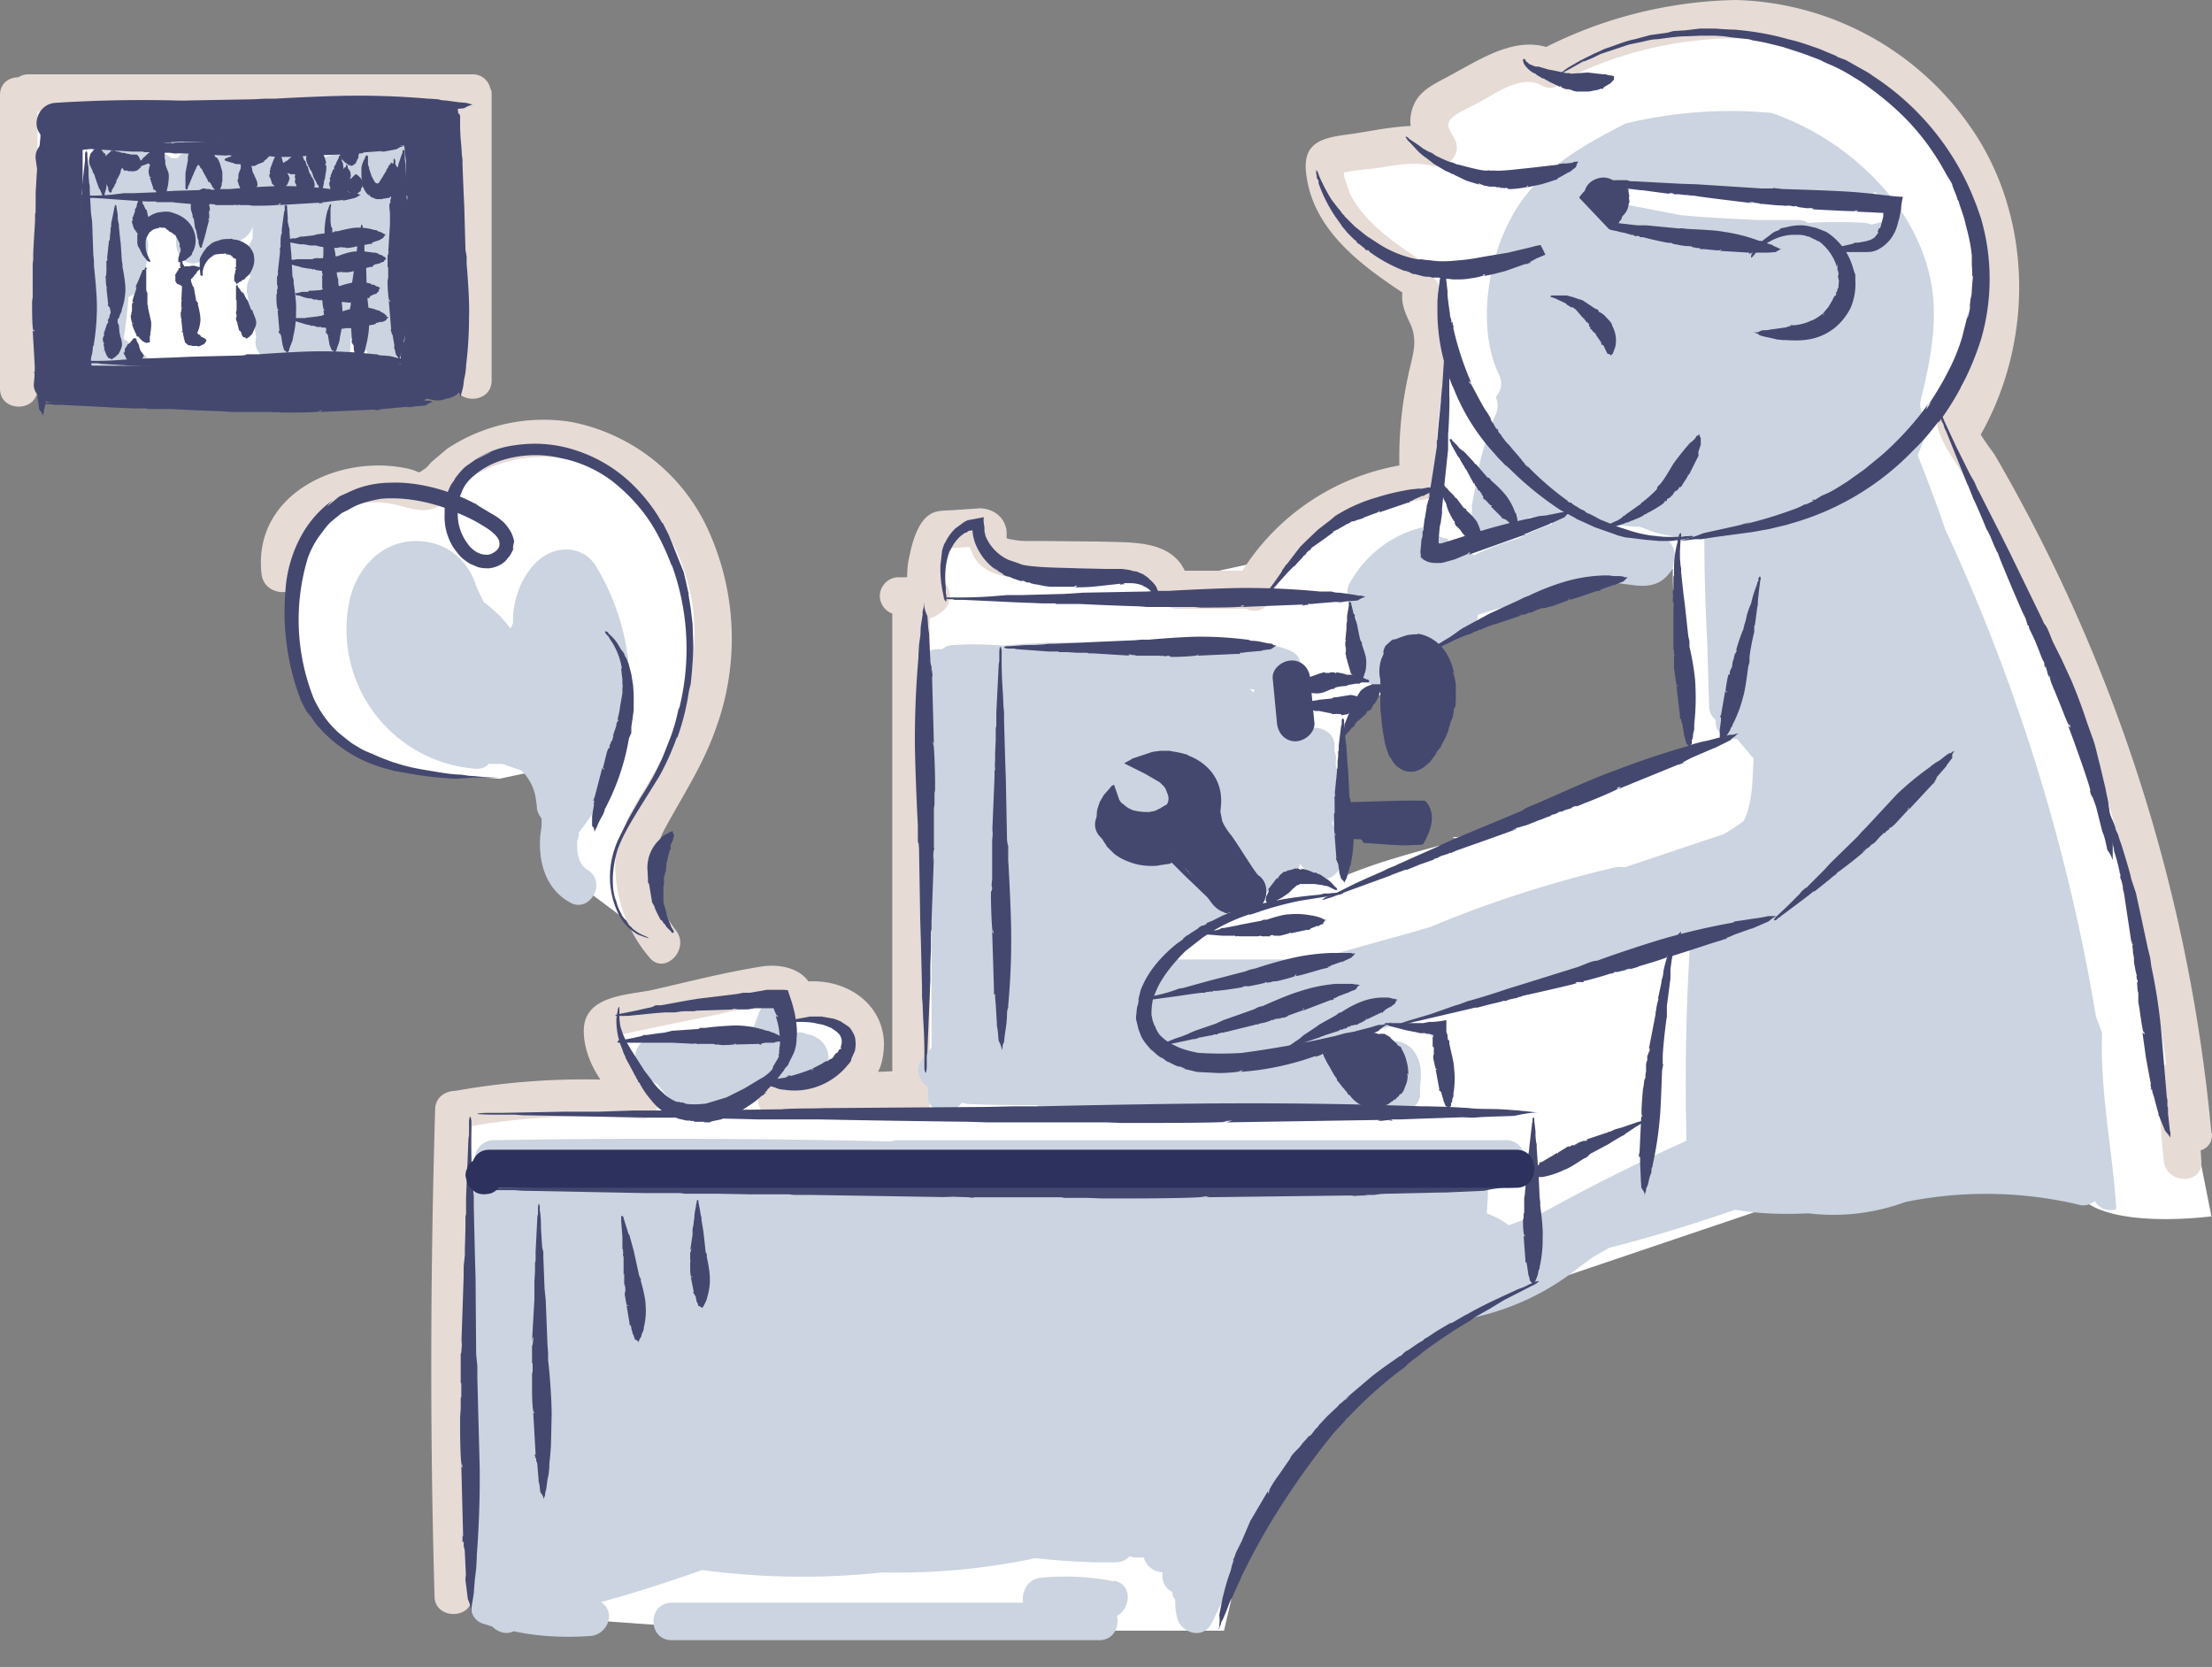
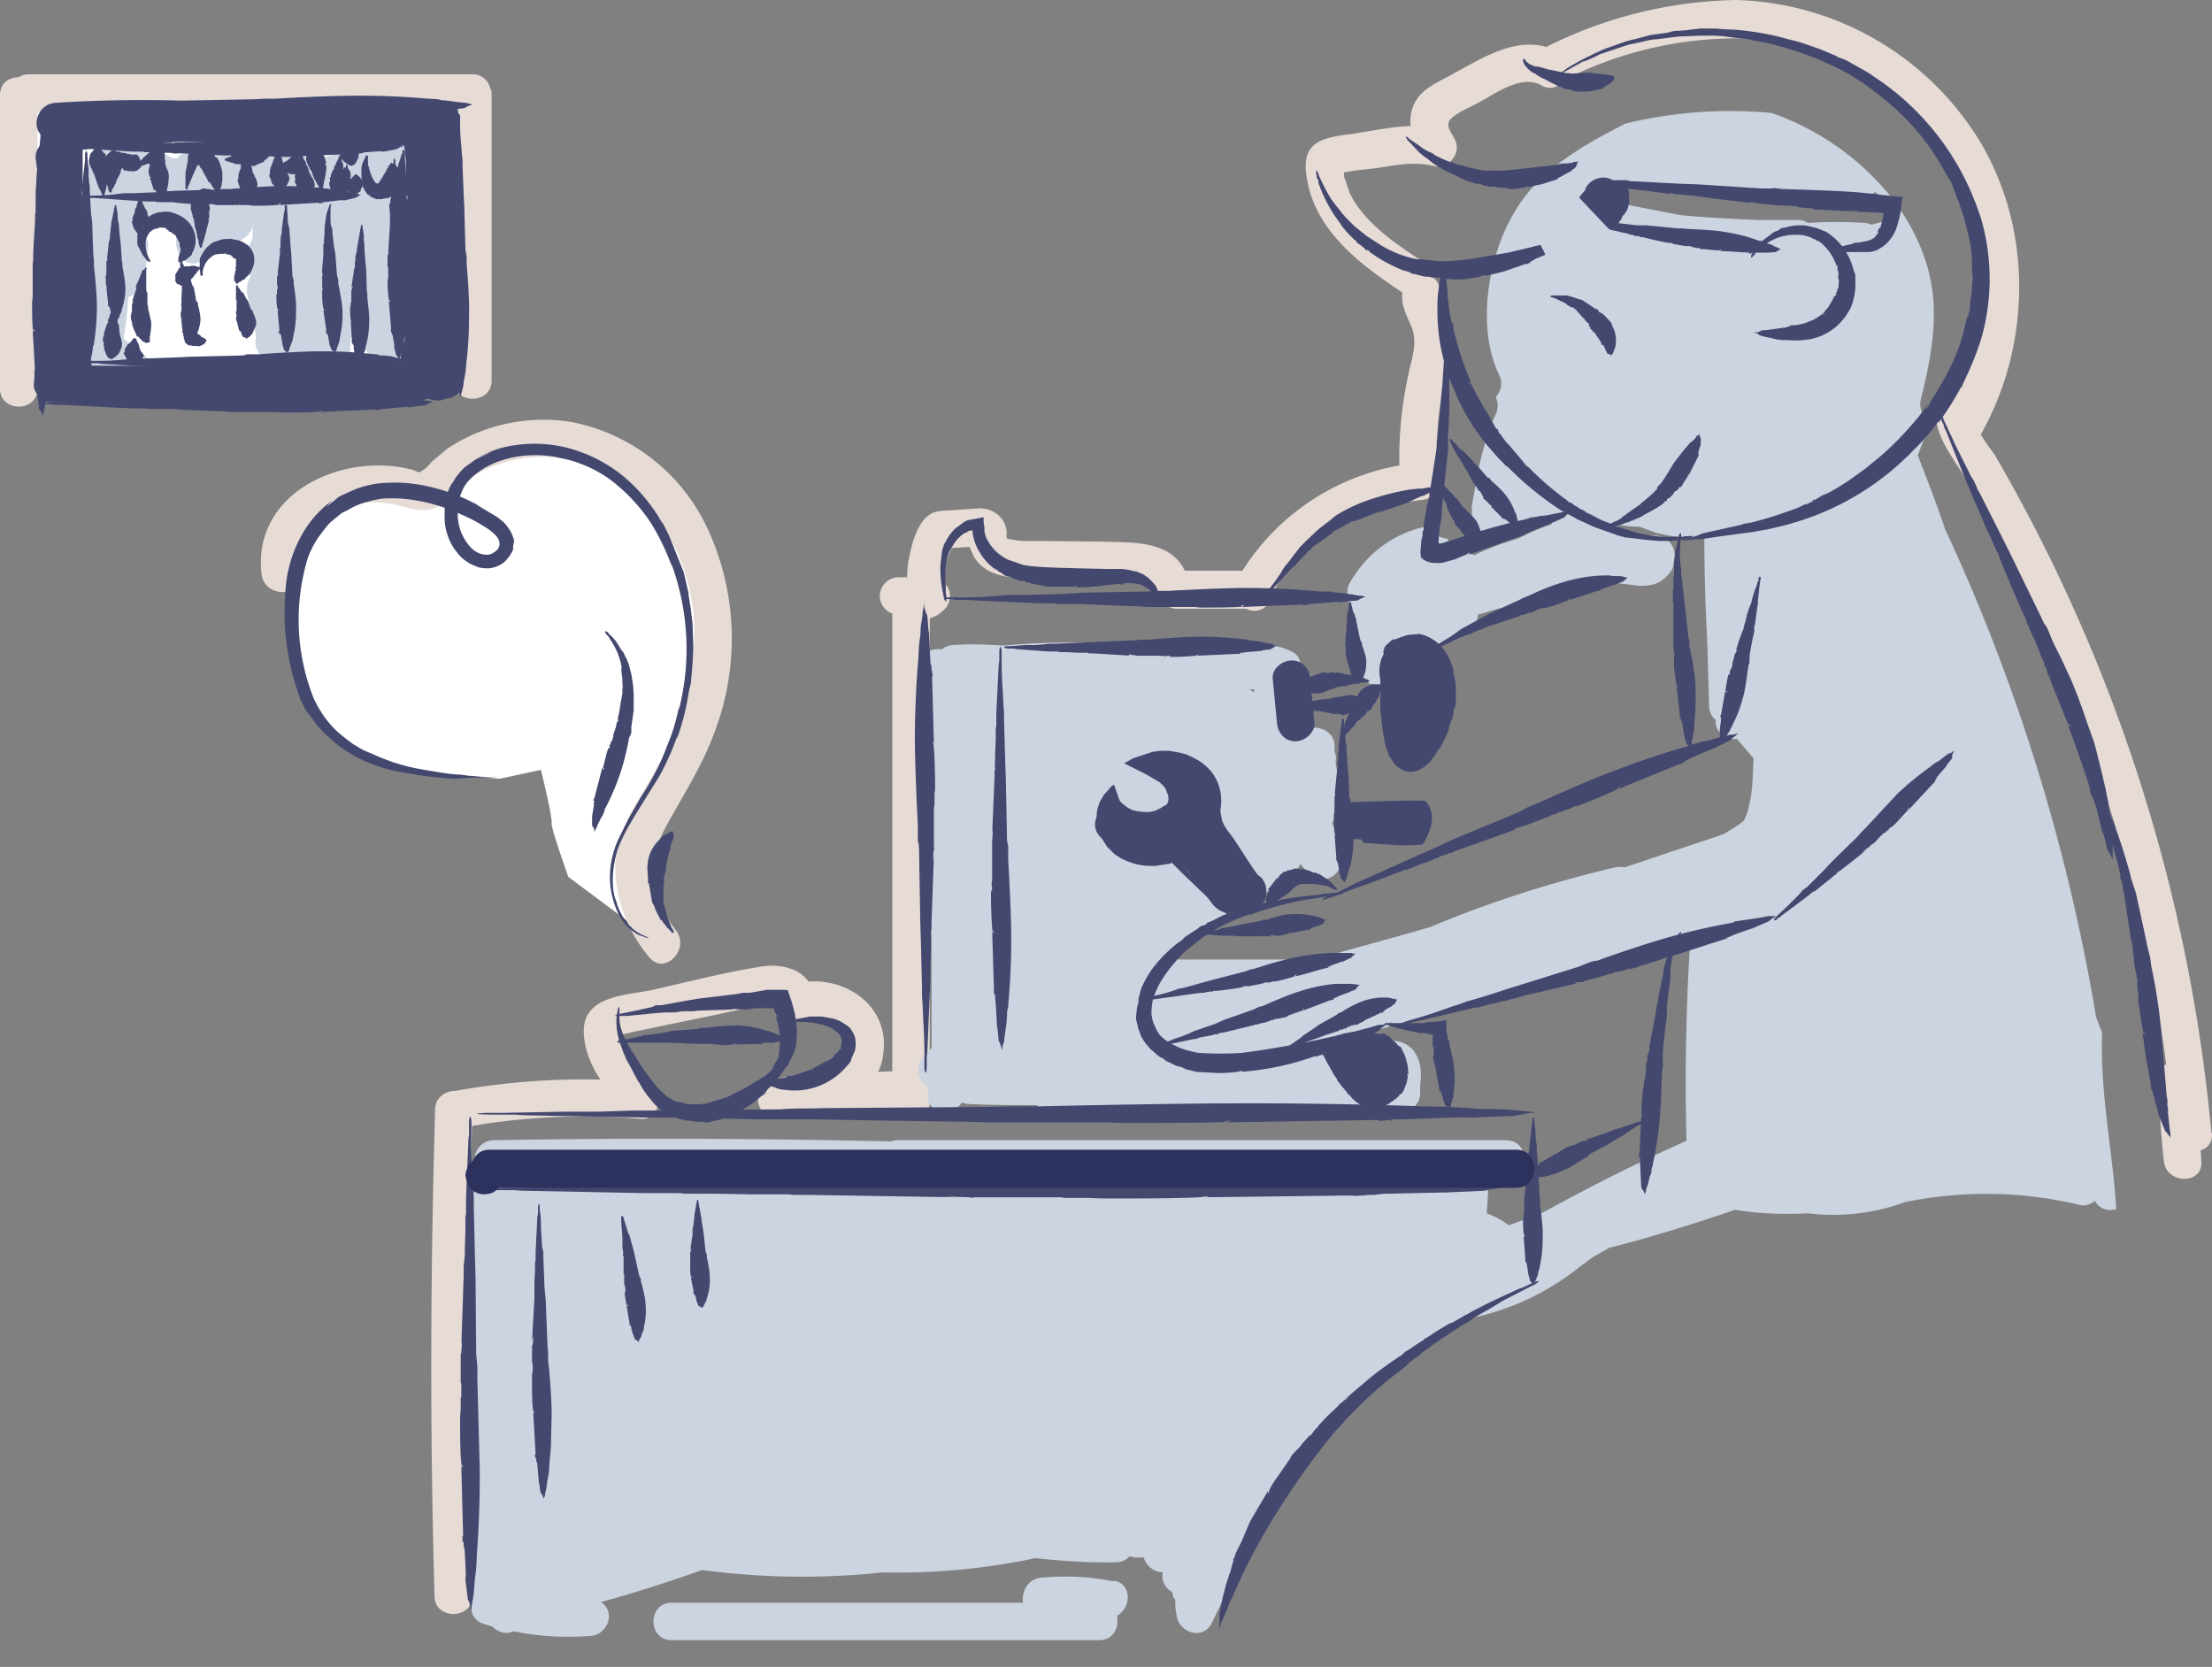
<svg xmlns="http://www.w3.org/2000/svg" viewBox="0 0 372.1 280.4" style="enable-background:new 0 0 372.1 280.36" xml:space="preserve">
  <rect x="0" y="0" width="372.1" height="280.4" fill="#808080" stroke="none" />
  <style>.st0{display:none}.st1{display:inline}.st2{fill:#fff}.st3{fill:#e6dbd5}.st4{fill:#cbd4e0}.st5{fill:#44486f}.st9{fill:none;stroke:#575b7e;stroke-width:.158;stroke-miterlimit:10}</style>
  <g id="Calque_3">
    <path class="st2" d="M2.5 64.1V15.2h74.7l3.2 18.3v29.6l-42.6 2.5zM49.8 111.2l-1.7-14-1.7-6.3 9.7-8.8L69 80.6h4.5L85 73l13.3 2.7 11.5 5s7.5 9.6 7.5 10.4c0 .9 2.7 19.8 2.7 19.8l-2.7 15.2-7.5 11.3-2.7 9.6 3.1 11.4-14.6-10.9s-3-8.4-2.8-9c.2-.8-1.8-9-1.8-9L84 131l-15.3-1.3-10.6-4.2-7-9-1.4-5.2z" />
-     <path class="st2" d="m370.3 195.4-2-8.7-9.5-50.4-27-62.3 1.5-8.4 2.7-25-5.3-14.7-11.8-16-18-4.6H283L268.7 8H260l-11 4.6-8.5 4.3-.4 8h-2l-12.3.7-3 2.4v6.6l15 11.8.7 4.8 2 6-2 13.3-.8 10.2-18.9 8-7.8 6-11 2.4-5-1-7-4-9 2.7-10.6.2-.8-5.1-3-3.5-6.1 1.7-3 2.8-1.2 6.2-2.1 3.6 1.5 8.8-1.3 72.8-5.3 1.6-4.3-1.6s1.8-4.3 1.2-5c-.7-.6 0-5.7 0-5.7l-2.8-2-4.4-1.2-2.3-3.7h-8.7l-21.7 5-2.3 4 2 10.4-26.7 2.7-1.3 4.2v76.4l10.4 4.2 37.7 2.7h82l3.4-14.5 15.5-21 9.4-12.8 23.4-9.4 48.8-16.5h4.3l13.7-2.1 14.3-3s6 2.3 11.9 7 21.4 2.6 21.4 2.6l-1.8-9.1zM270 131.3c-6.2 2.7-12 6.2-18.4 8.3l-3.7 1.1-.2-.8c-.6.4-1.2.6-2 .8a3 3 0 0 1-1.2.1l-.1.1 1.2.4c-6.5 1.8-13.1 3.4-19.3 6l-.3-7.2a3 3 0 0 0 .6-2c-.3-5-.4-10.2-.4-15.3 3.7-3.6 8.4-7.5 10.2-12.5a141 141 0 0 1 20.4-8.8c4.4-1.6 9.3-2.7 13.6-4.8l11-1v2l.2 5.3c.2 3.3.3 6.7.6 10 .4 4.4 1.4 8.6 2.4 12.8-5 1.7-9.8 3.4-14.6 5.5z" />
    <path class="st3" d="M82.5 15a3 3 0 0 0-3-2.5H4.8a3 3 0 0 0-1.7.5C1.5 13 0 14 0 16v49.4c0 4 6.3 4 6.3 0V18.8h70V64c0 4.1 6.4 4.1 6.4 0v-48c0-.5 0-.8-.2-1.1zM120.4 122.6a44 44 0 0 0-1.2-33.3 32 32 0 0 0-23-18.3 29.3 29.3 0 0 0-21 4.5l-2.6 2.2c-.3.3-.8 1-1.2 1.2-1.2.8-.6.6-2.1.1-11.6-3-26.9 3.8-25.3 17.6.5 4 6.8 4 6.3 0-.6-5.2 2.6-9.7 7.5-11.3 2.5-.8 5.2-1 7.7-.6 2.7.4 5.2 1.8 7.8.7 1.9-.8 3-2.6 4.4-3.9a19 19 0 0 1 6.2-3.4c4.3-1.5 9-1.6 13.2-.5 9.4 2.5 16 10.9 18.5 20 3 10.6.2 22.1-5.1 31.6-3 5.3-6.7 10-7 16.3a24 24 0 0 0 5.7 15.5c2.5 3.2 7-1.3 4.5-4.5-4.1-5.3-5-11.5-1.7-17.4 3-5.5 6.3-10.5 8.4-16.5z" />
    <path class="st3" d="M372 190.6a277.1 277.1 0 0 0-36.4-114c-.3-.5-1.5-2-2.4-3.5 8.5-15 8.8-34.5-.2-49.4A49.6 49.6 0 0 0 292 0a74 74 0 0 0-31.9 7.9c-5.5-1.6-11 2-16 4.7-2.3 1.3-5.2 2.4-6.3 5.1a6.8 6.8 0 0 0-.5 3.5c-3.2.1-6.4.8-9.7 1.3-4.5.6-8.5 1-7.9 6.5 1 9.4 8.8 15.3 16.2 20.2-.2 2 .5 3.5 1.4 5.4 1.3 3 .2 5.5-.4 8.5-1.1 5-1.6 10-1.5 15.2A39.3 39.3 0 0 0 209 96h-9.7c-2.5-5.3-9.3-4.7-14.3-4.9L175 91c-1.4 0-3 .1-4.5-.2-1.7-.3-1 0-1.2-1.7-.4-2.2-2.2-3.5-4.4-3.6l-4.4.3c-1.3.1-3 0-4 .7-2.1 1.2-3.1 4.9-3.5 7-.3 1.2-.4 2.4-.4 3.6h-1.5a3.2 3.2 0 0 0-3.1 3.1c0 1.4.9 2.6 2.1 3v77l-2.4.1c.7-1.3 1-3 1-5-.3-6.7-6.5-10.6-12.7-10.2-1.6-2.3-5-3-8-2.5-6.3 1-12.4 2.6-18.6 4-4.3.8-11.2 1-11.2 6.8 0 2.8 1.1 5.7 2.8 8.2a123 123 0 0 0-24.4 1.9c-1.6 0-3.3 1-3.4 3-.8 27.3-.9 54.6-.1 82 0 4 6.4 4 6.3 0a1436 1436 0 0 1 0-79.1c9.4-1.6 18.9-2 28.3-1.2 3 .3 3.8-3.3 2.3-5.2a3 3 0 0 0-1-1.6 18 18 0 0 1-4.2-6.7l-.1-.7 2.2-.5 4.8-1 9.7-2c.7-.2 9.3-2 9.3-1.7-.1 2 2.1 3.6 4 3 3.4-1.1 8.8.4 7.5 5.1-.5 2.1-2.3 2.6-4.2 3l-8.3 1.8c-3.4.7-2.7 6.7.9 6.2 6.6-.8 13.2-1.2 19.8-1.3 1.1 2.6 5.8 2.3 6-1 1-1.2 1-3.2 0-4.4V104c.7-.2 1.4-.5 1.9-1 .9-.6 1.5-1.6 1.5-2.8 0-.8-.3-1.6-1-2.1 0-2 .4-4 1.3-5.9l3-.2.7 1.6c1.5 2.6 4.4 3.4 7.2 3.6l11.4.3c2.9 0 10.1-1.1 11.5 2 .3 1 1 1.4 1.6 1.6.5.7 1.3 1.3 2.5 1.3h11.6c1 .5 2.3.5 3.2-.3 1.2-.6 1.8-1.9 1.7-3.1 4.8-8.4 15.2-13.5 24.4-14.9h.2c1.5-.1 2.8-1.1 2.7-3-.4-6 0-11.7 1.3-17.4.6-2.4 1.3-4.9 1.1-7.4 0-1.1-.3-2.1-.8-3.2-.3-.8-1.6-2.3-1.3-3.2a3 3 0 0 0-1-3.2 3 3 0 0 0-1.5-2.5c-3.3-2.2-6.7-4.4-9.5-7.4a18 18 0 0 1-3-4.2l-1-2.9V29c2-.4 4-.5 6-.8 3-.5 6-1 9-.3 2.6.6 5-2.2 3.5-4.7-.8-1.4-1.6-2.4-.2-3.5 1.3-1.1 3.3-1.8 4.8-2.7 2.7-1.5 6.8-4.4 10-2.7 1.6 1 3.1.3 4-.9a64.2 64.2 0 0 1 31.6-6.9A42.6 42.6 0 0 1 330 65.2c-1.3-.6-2.8-.3-3.6 1.3-2.3 5 1.3 9.2 3.8 13.3a267.1 267.1 0 0 1 34.2 99.2c-.8.5-1.3 1.3-1.3 2.6.1 4.6.4 9.1.9 13.7.4 4 6.7 4 6.3 0l-.1-1.8c1.1-.3 2-1.3 1.9-2.9z" />
-     <path class="st4" d="M98.8 146.3c-1.6-1-1.8-3.1-1.7-4.9.2-.4.3-.9.3-1.4a39.2 39.2 0 0 0 2.7-45 5.7 5.7 0 0 0-4-2.5c-5.9-.8-10 6.3-9.8 12.3l-.4.9-1.7-2c-.8-.7-1.7-1.6-2.8-2.4a40.6 40.6 0 0 1-1.3-2.7c-1.1-3.7-4-6.7-8.1-7.4-6.7-1.2-11.8 3.6-13.2 9.8a23.5 23.5 0 0 0 21 28.3c1.1.1 1.9-.2 2.4-.8h2.3l2.9 1 .4.2a8.3 8.3 0 0 1 2.4 5.2l.1.6v.2c0 .8.4 1.4.8 2v1.3l-.2 1.4c-.4 4.4.8 9 4.8 11.3 3.4 2.2 6.6-3.3 3.1-5.4zM137.5 174.7c-.4-.4-1-.6-1.6-.7l-.6-.2c-.5-.2-1-.2-1.6 0 .2-.8.2-1.5.1-2.4-.4-3.3-5.1-4.5-6.2-.8l-.8 2.1c-1.7-.1-3.2.3-4.8 1.1l-.3.2c-2.6-.2-5.2-.4-7.9-.3a3 3 0 0 0-1.5.5c-1.4-1-3.4-.2-4.3 1.1-1.6 1.4-1.7 4.2.6 5.3.5.7 1.2 1.4 2 1.8 1 1.3 2 2.6 3.3 3.7 1.8 1.6 3.8.9 4.7-.6.7.5 1.6.7 2.4.3a22 22 0 0 0 6.8-4h.2l.2-.2.6-.3.5-.2h.2l.7.2c2.2.3 4.8.5 6.6-.7h.3c3.2-.7 2.7-4.6.4-6z" />
    <path class="st4" d="M353.6 174.3v-.6l-1-2.6A318.4 318.4 0 0 0 327.2 89c-1.4-4.2-3-8.3-4.6-12.4l1-2.6.5-.7c.5-.8.9-1.5 1.2-2.3-1.5-.5-2.6-1.9-2.2-3.7 1.6-6.5 3-13.3 1.7-20-1-5.2-3.5-10.1-6.8-14.3a44.7 44.7 0 0 0-20-14 74.6 74.6 0 0 0-24.6 1.8c-7.4 3.8-14.9 8-19 15.5-4.2 7.4-6 19-2.2 26.8.7 1.5.2 2.8-.6 3.7.4.8.5 1.8 0 2.9-1.3 3-2.2 6-2.9 9.2v.1l-1.1 6v1.4c-.1 2.6 2.4 4.1 4.8 3.1 1.7-.7 3.4-1.6 5-2.5h.8a25 25 0 0 0 3.8-.5c-.6.4-.9 1-1 1.7-1.9.6-3.7 1.4-5.4 2.3l-.6.2c-2.4.7-4.8 1.6-7 2.7-.7-.4-1.5-.6-2.4-.3l-2.4.6c.7-.8.7-2 .3-3.1-1.3-.1-2.5-.8-3-2h-.7c-5.4 1.1-10 4.6-12.7 9.4a3 3 0 0 0-.3 2.5c0 1 .3 2 1 2.6 0 .4.2.7.4 1-.7 2.9-.1 6 .6 8.9 1 3.6 6 2.6 6.2-.8l.1-1.5h.8l2-.5c1-.2 1.7-.9 2-1.7 3 .4 6.5-1.2 8-3.1.4-.6.7-1.3.7-2l3.4-1c5.3-1 10.4-2.7 15.4-4.8 1 .2 2.1.3 3.2.3l4.7.6c2.5.2 4.2-.3 5.7-2.3.4-.5.5-1 .5-1.5.7-1.8-.3-4.4-2.8-4.6a14 14 0 0 0-4 .4h-.1c-.9-.9-1.8-1.5-2.8-2.2h.6c1.1.2 2.3.3 3.4.3l2.7 1c2.7.7 5.4 1 8.2 1 0 5.8.2 11.8.5 17.7l.3 10.4a3 3 0 0 0 1.1 2.4v.2c0 2.2 2 3.2 3.6 3l2.8 3.3c-.2 2.7-.1 5.3-.8 8-.2 1-.5 1.8-.9 2.5-1 .8-2.2 1.5-3.3 2.2l-16.7 5.6c-.5-.1-1-.1-1.6 0-10.6 2.5-21 5.8-31 10l-2.7.8-19.8 5.5c-.5-.5-1.2-.8-2-.8h-18l-.3-.4 7.7-6.5c.6-.5.9-1.1 1-1.8l1.2-.6c.5-.3 1-.8 1.2-1.3 1.1.6 2.6.5 3.8-.5l1.8-1.4c1-.4 1.9-1 2.7-1.6.8-.6 1.2-1.3 1.4-2l1.4 1.7c1.9 2 5.6.6 5.4-2.2-.1-2-.5-4.3-1.4-6.3.2-.4.3-.8.3-1.3l.5-7c0-.5 0-1-.2-1.4v-.9c.1-.5 0-1-.2-1.5v-.9c0-2.2-2.2-3.4-4-3v-.2c-.6-1.6-1.5-2.8-1.8-4.6l-.5-1c0-1-.1-1.7-.6-2.4 1.4-1.4 1.8-3.8-.5-4.8-2-.9-4-1.4-5.7.1l-.3-.1-2.4-.6c-.4-.2-.9-.4-1.4-.4a45.9 45.9 0 0 0-6.4 0 52 52 0 0 0-14.4-.2 114.4 114.4 0 0 0-17.7.3c-2.8-.2-5.5-.3-8.3-.1-.9 0-1.5.3-2 .7h-.8c-1.3 0-2.7.9-3 2.3l-.2 1.1c-.2.9 0 1.8.4 2.5v1.8c.2.6.5 1.1 1 1.5l.8 17.1c-.2 5-.2 10.1 0 15.2-.3.4-.4 1-.4 1.7l.4 5.2v18.7a18 18 0 0 0-1.8 2.2c-1 1.5-.2 3.6 1.3 4.4l-.1 1c-.4 3.5 4 4 5.7 1.6l.9.2c4 .2 7.9.2 11.8.2a2.9 2.9 0 0 0 3 2.1 111.2 111.2 0 0 0 17.4-1.7c2.8.3 5.6.4 8.5.4a3 3 0 0 0 1.5-.5c3 .2 6 .2 9 0 2.5.3 4.9.4 7.3.1l1.8.3c.7.1 1.3 0 1.9-.2l1.4.4c2 .5 3.3-.6 3.8-2l.4.5c1.3 1.6 3.3 2 5.2 1.7 1.7 0 3.3-1.4 3.2-3.2-.1-1.1.2-2.3.1-3.4a6 6 0 0 0-1.5-4 4.6 4.6 0 0 0-3-1.3c-2.2-1.3-4.6.8-4.6 3-.2 1 0 2 .6 2.7-.3.4-.6.7-.7 1.1-.4-.5-1-1-1.8-1.2-.5 0-1-.3-1.5-.5a5.5 5.5 0 0 0-4-2.7c-1-.2-1.8 0-2.5.5-.6 0-1.3 0-2 .2-1.6 0-3.3.2-5 .7-.4 0-.7.3-1 .5h-.3c-1.1-.2-2 .1-2.7.7-2.2 0-4.4-.1-6.6-.4l-2.8-.7a41.3 41.3 0 0 0 12.7-1.7h1.1l7.5-1.7c8.5-1.4 17-4 25.1-6.8l6-1.8c.7.4 1.5.6 2.4.3l21.3-7.4c.7.3 1.6.3 2.6-.1a164.8 164.8 0 0 1 4.6-2.1h.2l1.3-.5a375 375 0 0 0-.7 34.7c-8.3 3.7-16.4 7.8-24.4 12.2l-5.5 2c-1.2-.9-2.4-1.5-3.7-2l.2-3.1c0-.6 0-1.1-.2-1.6 0-.4 0-.8.2-1.3h3c4.1 0 4.2-6.3 0-6.3h-102c-.5 0-1 0-1.4.2-22.3-.5-44.6-.6-66.9-.2-1.6 0-3.2 1.4-3.1 3.2l.3 4.9c-.5.5-.8 1.2-.8 2.2l.3 4c-.4.5-.7 1.2-.7 2l-.3 9.5c0 .5 0 1 .2 1.4v40.2a7 7 0 0 0 0 2.1v6.6c0 .7.2 1.2.4 1.6-.3 1.5.3 3.2 2.2 3.7l1.3.4c1 1 2.4 1.4 3.6.8 4.2.9 8.5 1.1 12.9.8 2.9-.2 4.4-4 1.8-5.7a246 246 0 0 0 17-5.4 127 127 0 0 0 30.4.4c8.6.2 17.2-.6 25.7-2.4 4.5.5 9 .8 13.6.7a3 3 0 0 0 2.2-1l.9.2h1.5a3.5 3.5 0 0 0 3.2 2.5 3 3 0 0 0 1.6 3.3c0 .5.2 1 .5 1.3 0 .8 0 1.6.2 2.4.2 3 4.3 4.6 5.9 1.6 2.5-5 4.7-10.2 6.4-15.6a119 119 0 0 1 9-12.4c4.4-4.7 9.1-9 14.1-13 .8-.6 1-1.4 1-2.2l1.5-.8c.6 0 1.2 0 1.7-.4l6-4.3c.8-.6 1.2-1.2 1.4-2l2.1-.6a42.7 42.7 0 0 0 18.6-8.6l2.3-1.7 2.8-1.6c7.1-1.8 14.2-4 21.2-6.4 4 .7 8.2.8 12.3.6a35 35 0 0 0 16.3-1.9 67.9 67.9 0 0 1 29 .4c1.2.4 2.2 0 2.9-.6.7 1.4 2.3 1.8 3.6 1.4-.6-9.7-2.7-19.3-2.4-29.2zM211 116v.1l-.1.4a17 17 0 0 0-.7-.6l.8.1zm103.8-78.2c-.3-.2-.6-.2-1-.3-3.2-.2-6.5-.2-9.7 0-.4-.3-1-.5-1.6-.5h-7c-4.2-.2-8.5-.4-12.7-.8l-10.4-2c-3.3-.4-6 4.2-2.5 5.9h.1c-.3 1.1 0 2.5 1 3.4l-.8.2a8.8 8.8 0 0 0-2.8-2.9l-.3-.1-.9-1.5a3 3 0 0 0-2.8-1.5l2.3-3.8c1.4.1 2.8-.5 3.3-2.2 0-.4.2-.7.3-1l.5-.1 1.3-.3a206.6 206.6 0 0 0 41.4 3c.7 0 1.2-.1 1.6-.4.6-.1 1-.3 1.3-.6l.9.7c1 1.3 1.8 2.7 2.5 4-1.3.1-2.6.4-4 .8zM68.7 26.3c-.4-3.2-4-3.9-5.6-2l-.9.3-1.2.7a25 25 0 0 0-6.2 1.1c-5.5-1-11-1.3-16.5-.9-.6 0-1 .2-1.4.4-.4 0-.8 0-1.1-.2l-2.6-.5c-1.5-.2-2.7.5-3.3 1.4h-1c-2.8-1.8-6-4-9-2.5-1.7-.9-4 .2-4.6 2a32 32 0 0 0-.8 4.3l-.6.6c-1.4 1.6-1 3.7.3 4.7 0 2 .3 4 .8 6a67.6 67.6 0 0 1-.6 15.3c-1 1.2-.8 2.9.3 4 1.4 1.6 3 3 4.8 4.1 1 .7 2.2.6 3.1 0a3 3 0 0 0 1.8-.8c1-1.1 1.3-3.4 0-4.5l-3-2.4-.6-.4a77.5 77.5 0 0 0 .8-7c.3-.2.7-.3 1-.6a3 3 0 0 0 1.3-1.8c.6-2 .9-4 1-6.1.1-1.4-.6-2.3-1.6-2.8l-.5-.5c1-.5 1.8-1 2.7-1.3 1.8-.6 3.7-.5 5.5.3 0 .4.1.7.3 1h-.2c-3.1 1.7-.9 7.3 2.4 5.9l.8-.4c2.5-1 4.8-2.3 7-3.8.6-.5 1-1.1 1.2-1.8v2l-.5 1-.9 2c-.4 1.3.2 2.6 1.1 3.4-.6.8-.8 2-.6 3 .3 1.5.6 3.4 1.1 5l.4 2.2a3 3 0 0 0 1.3 3.4l.6.6.1.4c.4.6 1.2 1.2 2 1.4.7.2 1.7.2 2.4-.3.5-.4 1-.9 1.3-1.5.4-.2.9-.5 1.2-1l.7.1c.8 3.4 6 3.1 6.2-.7l.1-2.3c.7.4 1.6.5 2.4.3v.7c0 4 6.2 4 6.4 0v-10l.3-9.7c.7-3.9 1-7.8.6-11.8z" />
    <path class="st5" d="M77.8 63.2c0-.7-.2-1.4-.6-2-.1-.4-.4-.8-.6-1l-.1-.5c.2-.3.3-.8.4-1.3a64.7 64.7 0 0 0-.6-19l.2-1 .4-12.5c.5-2.5.5-5 .1-7.5v-.1a126.4 126.4 0 0 0-7.3-.3l-5.4.2H63l-8.7.1h-.6c-.5-.3-1.1-.6-2-.7-5.8-.4-11.7-.5-17.5-.2a3 3 0 0 0-1.5-.4c-7.8-.3-15.6-.2-23.4.3-2.9.2-4.1 3.8-2.3 5.5l-.2 1.6c-.5.6-.9 1.3-.8 2.3l.3 2.2v.6a130.9 130.9 0 0 0 0 16.5c-.5.5-.8 1.2-.8 2.1l.5 7c.1 3 0 6.3-.3 9.4-.2 1.7 1.6 3.2 3.1 3.2l27.2.1c6.7 0 13.4.2 20.1-.2.5.2 1 .2 1.5.1l4.4-.3c.5.4 1.1.7 1.9.7 2.4 0 5.8.5 7.8-1h.4c.9.3 2 .4 2.8 0 1.6-.2 3.1-1.2 3-3l-.1-1zm-9.3-29.9-.1 2c-.8.5-1.4 1.4-1.4 2.7.2 3.7.1 7.3-.4 11-.2 1.5.5 2.6 1.5 3.3V57l-.1.3a9.4 9.4 0 0 0-.6 4 52 52 0 0 0-4-.1c-.4-.3-1-.4-1.5-.3-8.6 1-17.3.7-26 .7l-20.5-.1L13.7 46l-.1-.8v-.5l.1-11.9c.2-1.3.2-2.6.2-4v-3.6l4.8-.5.7-.1c.4.2.9.3 1.4.2 2.5-.2 4.9-.4 7.3-.8 3-.3 6.4-.1 9.4-.2.5.6.9.6 2 .6l8.7-.4c.5.7 1.3 1.1 2.4 1l9.4-.5h8l.3 2.7-.2 4c-.1.8.1 1.4.5 2zM234.7 128.3h5.8c.2-.3.3-.7.3-1.1v-.8c2.3-1.5 3.1-6.3 3-8.7-.3-3.1-2.2-9.7-6-9.6-1.6-.8-3.5-.3-4.6 1.2a6.2 6.2 0 0 0-.6 6.2c-.5 4.4.4 9.3 2.1 12.8zM210.9 147c-.7-1.4-1.7-2.5-2.8-3.5l-4-5-.3-.2.2-.7c.5-2.7 0-5.4-1.4-7.8-1.8-3.2-6.8-1-5.8 2.4.5 2 0 3.7-1.8 4.8l-1 1h-1a5.3 5.3 0 0 1-3.4-1.6c-2.9-3-7.3 1.5-4.5 4.4 2.8 2.9 8.3 4.5 12.4 3.1.6 1 1.4 1.8 2.3 2.6l4.1 5.5c.8 1 2 1.8 3.4 1.5.6 0 1.3-.1 1.8-.4h.8c3.6.4 4.3-5.3 1-6.2zM228.1 174.9zM233.8 175.9l-.1-.4-.5-.6c-1.1-1.4-3.5-1.7-4.8-.3l-.2.2h-.2c-1.3-.9-3-1-4.2.2-1.3 1.3-1.2 3.2 0 4.5l1.2 1.3c.6 1.3 1.5 2.4 2.5 3.4s3 1.2 4.1.2l.9-1h.4c1.3-.4 2.5-1.8 2.3-3.1a9 9 0 0 0-1.3-4.4zM273.5 32.5c-.3-.5-.7-.9-1.2-1.2-.3-.4-.6-.8-1-1-.7-.4-1.4-.5-2-.4-1.3.2-2.4 1-2.7 2.2l-.3.3-.5.6c-.3.5-.4 1-.4 1.6v.8c.2.6.5 1 .9 1.5l.3.2c.3.3.6.6 1 .7l1.2.3h.3c.6.2 1.4.2 2-.1a3.1 3.1 0 0 0 1.5-1.4 3.1 3.1 0 0 0 1-4.1zM239.2 142h.2c1.2-2.1 2.3-4.8.6-7l-.3-.3c-3.8-.1-7.6.1-11.4.2h-.3c-1.5 0-2.9.7-3.3 2.2-.4 1.5.5 3.7 2.2 4l2.1.1.4.6c2.4.1 4.8.4 7.2.4l2.4-.1h.2zM221.1 121.5l-.7-7.3c-.1-1.7-1.3-3.1-3.1-3.1-1.6 0-3.4 1.4-3.2 3.1l.7 7.3c.1 1.7 1.3 3.2 3.1 3.2 1.6 0 3.4-1.5 3.2-3.2zM243.1 55v1-1zM243.1 56zM264.6 86h-.3.3zM242 71.5l-.1 1-.1 1.4-.1.3v.6-.2.5a399.2 399.2 0 0 1-1.4 8.9c0-.2 0-.6.2-.7 0 .3-.2.5-.1.7-.2 0-.2.8-.4 1V85.3l-.3 1.8c-.2.8-.1 1.2-.3 1.7 0-.1.1-.3.1 0 0 0 0 .5-.2.6v.7s-.2 1-.2.5v.8-.4l-.2 2.3.1-.4v.8l.5.4-.7-.4c1 .7 1.6 1 2.7 1h-.4 1.3l.5-.1 1.8-.5 2.4-1h-.3l.5-.2-.2.4 8.4-3c.5-.2.1 0 .1 0l.7-.3c.1 0 0 0 0 .1l.3-.2h-.3l.6-.2.9-.4 3-1.2-.5.2.5-.2c-.3 0 .4-.2.2-.1l2.2-1a3.7 3.7 0 0 1 1-.9h.2l.5-.1h-.7l-.7.2.9-.2-.9.1h-.4l-1 .2-2 .4h.1l-1.2.1c.2 0 .3 0 0 0l-1.3.3-.4.1a109.8 109.8 0 0 0-10.7 2.9l-2.5.8-1.3.4-.3.1h-.5s-.1 0 0 0v-.6l.2-2.3c.2-.5.2-1 .3-1.6 0 .3 0 .2 0 0 .2-1.5 0-.1.1-1.6l.5-5 .5-4.7V73c.1-.8.3-5.6.2-6.6v.1-4.4l-.1-2.1-.2-3.8v-.9s-.3-1.4-.4.3v.9-.5c0 .4 0 0 0 0v.4-.1 1.3l-.5 7.6V65l-.2 2.1v.3l-.2 2-.2 2zM108.3 157.3zM105.8 155.4zM83.2 130.8h-1 1zM115.9 99.9l-.1-.2-.4-1.8-.4-1.7a373.3 373.3 0 0 1-2-5l-.5-1.2-1-2c-.2-.2 0 .2.2.5l-1-1.7a29.2 29.2 0 0 0-4.4-5.4 24.4 24.4 0 0 0-9-5.5 22.1 22.1 0 0 0-10.7-1c-3.2.4-5.6 1.7-6.8 2.5.6-.4 2.2-1.2 2.9-1.4L80 77.3l-1.7 1.2c-.7.6-1.3 1.4-1.7 1.9l-.2.4-.5.7c-.8 1.5-.9 2.5-1 3l-.1 1v.7c0 .4-.1 1.3.2 2.8.4 1.7 1.1 3 1.8 3.8.7 1 1.4 1.5 2.4 2.1-.3-.2-1-.7-.2-.1l1.4.6c.7.2 1.5.2 1.8.2a5 5 0 0 0 2.3-.8c.7-.5 1-1 .6-.6a4 4 0 0 0 1.3-2.2l-.1.7a4.3 4.3 0 0 1 .2-1.6c-.2-1-.6-1.8-1-2.3-.4-.6-.8-1-1.2-1.3-.8-.7-1.5-1-2.3-1.5l.9.6c-1.4-1-2.6-1.5-3.1-2l1.5.9c-2.4-1.4-3.9-2-6-2.8l.7.3c-1.3-.5-5.7-2-10.3-1.8-2.3 0-4.6.5-6.4 1.3l-2.2 1-1.3 1 1-.7c-.6.5-1.3.9-1.8 1.5l.4-.6.5-.5c-1 .7-3.1 2.4-4.8 5.2a22 22 0 0 0-3.1 10.3 41.4 41.4 0 0 0 2.2 17c.7 1.7 0 .3 0 .3l.7 1.4.6 1.2-.2-.4.9 1.5-.5-1 1.4 2a23 23 0 0 0 13.6 8l-1.7-.4 1.7.5c-.9-.3 1.7.3 1 .1 2.8.6 6.5 1 9 1.1l2.9-.2H84l-2.6-.1-2.4-.2 3.1.2-3.2-.2-1.4-.2c-1 0-2.5-.2-3.7-.4-3-.5-4.5-.7-7.1-1.5h.3c-.5 0-1.2-.3-2-.6a28.7 28.7 0 0 1-2.4-1c-1-.4-1.7-.7-2.3-1.1l-1-.6-.8-.6-1-.8c-1.3-1-3.4-3.2-4.8-6.4a35.8 35.8 0 0 1-.9-23.5c.6-1.6 1.4-3 2.2-4 .8-1.1 1.5-2 2.2-2.4l-.2.1 1.5-1.2 1-.5.9-.5c1.4-.7 3-1.1 4.7-1.4 3.5-.3 7.4.3 11.2 1.7 1.8.7 3.7 1.5 5.4 2.5.8.5 1.7 1 2.3 1.6.6.5 1 1.1 1 1.6.1.5-.1 1-.6 1.4-.5.4-1.1.7-1.7.6-1.2 0-2.4-.9-3-1.8a8.2 8.2 0 0 1-1.7-5c0 1 0 .7 0 0 0-1.3.1-1.9.2-2.2l.1-.4.1-.5c.2-.3.3-1 1-2 .8-1.1 2.8-2.9 5.8-3.9s6.7-1.3 10.3-.4c3.6.7 7 2.5 9.3 4.5 2.4 2 4 4 4.8 5.1 1.8 2.4 3.4 5.8 4.4 8.5V95a41.4 41.4 0 0 1 1.2 24.4v-.5a30.5 30.5 0 0 1-1.4 5.1l-1.3 3.3a45.2 45.2 0 0 1-3.7 6.8l-2 3.5-1.7 3.4c-.8 1.7-1.5 4-1.5 6.5s.7 5.2 2 7.2a8 8 0 0 0 2.7 2.5 21.3 21.3 0 0 0 1.7.6c.2 0 .2 0-.2-.2-.3-.2-1.2-.4-2.4-1.4-.2-.3-.6-.5-.8-.9-1-1.1-1.2-1.8-1.2-1.7a7.8 7.8 0 0 0 1.2 1.7c-1-1.2-.3-.3 0 0l-1-1.3c0-.3.1.2.3.4-.4-.7-1-1.7-1.2-2.7l-.3-.8-.2-1c-.3-2.3 0-4.7.7-7 .8-2.2 2-4.2 3.2-6.2l3.8-6.1a44 44 0 0 0 3-6.7v.3c1-2.8 1.6-5.3 2-8l.3-1.2.2-2.1c.1-1.4.3-3.3.2-5.2l-.1-2.8-.3-2.5-.4-2.5zM263.3 12l2-1-2 1zM265.3 10.9zM282.3 91h.7-.7z" />
    <path class="st5" d="m304.9 9.6 1.3.5 1 .5a27.4 27.4 0 0 1 4 2l1.3.8c.2 0-.1 0-.3-.2l1.1.7c.4.3.5.4 0 0 1.4 1 5.5 3.9 8.7 7.6 3.3 3.7 5.6 8 6.3 9.7l-.8-1.8.9 1.6c0 .4.8 2 .9 2.6l.2.3.1.4.8 2.4.5 2a27.4 27.4 0 0 1 .8 4.3v1.7c.1.5 0 2.3.2 1.7l-.1 1-.1 1.3v-.6c0 .9 0 1.5-.2 2.1l-.2 1.7.2-.6c-.2 1-.4 2-.6 2.3l.2-1-1 4 .1-.4c-.2.9-1.1 3.7-2.5 6.3-1.3 2.6-2.9 5-3.4 5.7l.6-.6-.9 1.3.3-.9c-.9 1.4-4 5.3-7.8 8.6l-2.8 2.3-1.4 1-1.4 1c-1.7 1.1-3 1.9-3.8 2.2-1 .5-.2 0-.2 0l-1.6 1c-.4 0 0-.2.2-.3l-1 .5c.6-.3.4 0 .7-.1l-1.5.7v-.1c-.3.1-.8.5-2.3 1a71 71 0 0 1-8 2.4l1.2-.4-1.2.3-.6.2-6.3 1.4a19.6 19.6 0 0 1-3 1l-.6.2-1.3.2 1.8-.2h.1l1.6-.2-2.1.2 2.2-.2h1l2.6-.4 5.2-.7h-.2c.7 0 2-.3 3.2-.5h.1l3.4-.8 1-.3A45.6 45.6 0 0 0 322 75.6c2-1.9 3.3-3.7 4.1-4.7v.2a47.3 47.3 0 0 0 7.2-14.2 36.4 36.4 0 0 0-.1-20.3l-.7-2-.8-2a44.3 44.3 0 0 0-16.6-19.8c-.9-.7-2-1.2-3-1.8l-1.6-.9-1.6-.6h.2L306 8.2c-1.5-.5-3.3-1.2-5.2-1.6-3.7-1.1-7.6-1.5-8.9-1.6h.4a52.9 52.9 0 0 1-3.8-.2H286l-2.5.3-1.6.1c-.5 0-1 .2-1.4.3l-2.9.4-2.6.7c-1.2.2-2.7.8-4.4 1.4-.8.2-1.6.7-2.4 1l-2.4 1.2-1.9 1.1-.3.2s-2.9 2 1-.2l.7-.4 1-.6c.3 0 .4-.1.4 0-.5 0-.9.4-1.3.6.9-.5.2-.2-.1 0l1-.5-.2.1 1.9-.8 1.2-.6 2.4-.8 2.4-.8 2.4-.5c.8-.2 1.6-.4 2.4-.4 1.6-.2 3.3-.5 5-.5l2.4-.1h2.5c.2.1 0 0-.2 0l1.5.1 1.4.2 2.8.3.7.2a34.2 34.2 0 0 1 3 .6l2 .5 3.4 1.1 1.6.6zM284.4 90.1l-1 .2 1-.2zM283.4 90.3h.1zM242.8 44.4v.3-.3z" />
    <path class="st5" d="M267.2 86.4c-.8-.4-.2-.2-.9-.6-.3 0-1-.6-1.3-.7l-.3-.2-.5-.4c-.1 0 0 .1 0 .1l-.4-.2c-.2-.2-.2-.2 0-.1-.6-.4-2.2-1.6-3.8-3-1.5-1.3-3-2.8-3.5-3.4.1.2.5.5.5.7l-.5-.5c0-.2-.6-.7-.7-1h-.1l-.1-.2-1.3-1.5c-.5-.7-1-1-1.2-1.4 0 0 .2.2 0 0l-.4-.5c-.1-.2-.5-.8-.5-.6 0-.1-.4-.7-.1-.4l-.3-.5v.3l-.8-1.4.1.3c-.2-.4-.4-.7-.4-1l.2.4-.9-1.5.1.2c-.5-.6-2.4-4.3-2.8-5v.4l-.2-.6.4.3a50.9 50.9 0 0 1-3-9.1c-.1-.5 0-.1 0-.1 0-.6 0-.3-.2-.8l.1.1v-.4c0 .2-.2.1-.2.3l-.1-.7c0-.1-.2-.3-.2-1a65 65 0 0 1-.4-3V49l-.3-2.7a3.5 3.5 0 0 1-.4-1.4v-.2l.1-.5-.2.7-.1.7s0-.5.2-.9l-.3 1-.1.4-.2 1-.3 2.3v-.1l-.1 1.4c0-.2 0-.3 0 0v1.9a32.7 32.7 0 0 0 2.6 12.5V65a35.1 35.1 0 0 0 7 11.3 14.5 14.5 0 0 0 1.3 1.4c1.1 1.2 0 0 1.3 1.2a54 54 0 0 0 8.5 6.9l2.6 1.4h-.1l3.3 1.5L272 90h-.1l1.5.4 1 .1 2.4.3 2.3.2h2l2.2-.3.9-.2h.1s1.4-.5-.4-.3h-.4l-.6.1h.6c-.4 0-.1 0 0 0h-.5.2-1.5c-2.7.1-5.4-.3-8-1.2-.1 0 0 0 0 0l-2.2-.7-.3-.2-2-.8-1.3-.7-.6-.3zM326.2 69.7l.4 1-.4-1zM326.6 70.7zM355.4 145v-.4.4zM334.3 89.2l.5 1 .7 1.7.2.4.3.7v-.2l.2.6c.1.2.1.3 0 0 .6 1.6 3.7 9 4.5 10.6l-.3-1 .3.9.4 1.3.2.1v.3l1 2.1.8 2s0-.3 0 0l.3.8c.1.2.4 1 .4.7 0 .2.3 1 0 .5l.3.7v-.4c.3.9.3 1.4.6 1.9v-.4l.3 1.2-.2-.5.8 2-.1-.3 1.3 3.2c.5 1.3 1 2.6 1.3 3v-.4l.2.7-.4-.3c.6 1.5 3.4 9.3 3.7 10.7.1.6-.1.1-.1.1l.3.9v-.1l.1.5v-.4l.3.8.4 1.1 1 4-.1-.6.1.6.1.3c.4.9.6 2.1.8 3a5.4 5.4 0 0 1 .9 1.7v.6V143.6v1V141.7c0-1-.2-1.5-.3-2.5v.1l-.1-1.6c0 .2 0 .4 0 0l-.2-1.7-.1-.5c0-.6-.3-1.6-.5-2.8l-1-4.2c-.4-1.5-.7-3-1.1-4.1l-1-2.8a96 96 0 0 0-2.6-7l-1.7-3.7-1.5-3-.8-2c.1.4 0 .3 0 0-.9-1.7-.2 0-1-1.8L338.1 93l-1.5-3-3.8-7.5v.1l-.7-1.6-.6-1-1.2-2.4-1.2-2.4-2-4.3-.4-1-.1-.1s-.9-1.5-.1.5l.1.4.3.7-.3-.7c.2.5 0 .2 0 0l.2.6V71l.3 1 .3.6 3.6 9v-.1l1 2.5.2.4a100.5 100.5 0 0 1 2 4.7zM282.5 89.9l-.1.5.1-.5zM282.4 90.4zM284.3 126v-.2.2z" />
    <path class="st5" d="M281.4 99.3v.6c.1.1 0 .7 0 .8v.5l.1.2c0 .1 0 .2 0 0v5.2-.5 3.3s.1-.2.1 0v.3c0 .1 0 .5.1.4 0 0 0 .4-.1.2v.3-.1.9-.2.6-.3 1-.1c.1.4.3 2.6.5 3v-.2l.2.3s-.4-.1-.3-.2l.6 5.1c0 .3 0 0 0 0v.6l.2-.1v.3l.2.6.3 1.8v-.3.4l.4 1.4.4.4.2.4a5.7 5.7 0 0 0 0-.2l.1-.3v.4-.5l.2-.2v-.6c.2-.4.2-.7.2-1l.2-.8c0 .1 0 .2 0 0V121.8a39.2 39.2 0 0 0 .2-6.4c0-1.6-.6-5-1-6.6v-.9c0 .2 0 .1 0 0l-.2-.9-.6-5.5-.2-1.5-.4-3.7v-.7l-.1-.5-.1-1.2v-1.2l.1-2 .1-.5V90s0-.8-.4.1v.5-.3c0 .2 0 0 0 0v.2l-.2.4v.3c-.4 1.4-.6 2.9-.6 4.4v1.2l-.1.2v2.2zM81 187.5h2.4H81zM83.5 187.6zM259.4 187.1h-.7.7zM127.4 188.3h9.3-.4 1.4a2888.9 2888.9 0 0 0 25.4.4H161h2l3.1.1h10.8-.1 6.4-.7 4.3-.7l2.6.1h-1.2 4.8-.6c2 0 13 0 14.8-.2l-.8-.1 1.6-.1-1 .3 25.2-.4c1.3 0 .3.1.2.2l2-.2c.5 0 0 .1-.2.1h1.2c-.8 0-.4-.1-.8-.2h1.8l2.6-.1 9-.3-1.3.1h2c2.2-.2 5-.2 6.8-.3a22.4 22.4 0 0 1 4-.6h1.4-2l-1.7-.2 2.3.1-2.4-.1-1-.1-2.8-.2c-2.3-.1-3.5 0-5.5-.2h.2l-3.5-.2c.4 0 .7.1 0 0l-3.7-.1h-1a817 817 0 0 0-31.4-.5h.2c-8.1 0-24.6.3-33 .5h-4.4c.8 0 .5 0 0 0l-4.5.1-27.3.2c-2.2.1-5 0-7.3.2h.2l-18.7.2h.4-6.7l-5.8.2H95l-10.5.2H81.7s-3.8.2 1 .3h-.1H85h-1.6a364.8 364.8 0 0 1 1 0h2.2l1.4.1 21.4.4h-.3 6.2l.8.1a474.1 474.1 0 0 1 11.2.2zM257.8 188zM257.7 188.5zM258 216.3zM257 195.4l-.1.4v1.2a72.7 72.7 0 0 0-.4 4v-.3.3l-.1.5v2.5l-.1.2v-.1.7-.1.4l-.1-.2v.8-.1c0 .3 0 2 .3 2.3v-.1l.1.2-.3-.1.3 4c0 .2 0 0 0 0v.3c0 .1 0 0 0 0v.2l.2-.1v.2l.1.5.2 1.4v-.2V214.5c.2.3.2.8.3 1l.4.4.2.3-.1.2.1-.3.1-.2v.3-.4l.1-.1.2-.5.3-.8.1-.6c0 .1 0 .2 0 0l.2-.5v-.2a20.5 20.5 0 0 0 .5-5c.1-1.2-.2-3.8-.4-5.2v-.7c0 .2 0 .1 0 0l-.1-.7-.2-4.3-.1-1.2-.2-2.9v-.6l-.1-.4-.1-1v-.8l-.2-1.7v-.4s-.2-.6-.3.1v.4-.2c0 .2 0 0 0 0v.2l-.1.3v.2l-.4 3.4-.1 1-.2 1v.8zM81 200.2h2.4H81zM83.4 200.2zM254.4 199.8h-.7.7zM126 201l.2-.1h6.5a263.7 263.7 0 0 0 .8.1h1.6-.4 1.5l24.6.4-2.2-.1h2c.4.1 2.2 0 3 .2l.3-.1H174h-.1 3.7c.3 0 2 0 1 .1h1.5-.7 4.2-.7l2.5.1h-1.2 4.7-.6c2 0 12.6 0 14.5-.3h-.9l1.6-.1c-.2 0-.8.3-1 .2l24.5-.3c1.3 0 .3.1.2.1l2-.1h-.2 1.1l-.7-.1h1.7c.3 0 .9-.2 2.5-.2l8.8-.2h-1.3 2l6.6-.3a21.5 21.5 0 0 1 3.3-.5h1.9l-1.8-.1h-.1l-1.7-.1a50.4 50.4 0 0 1-.1 0l-1-.2h-2.7c-2.2-.3-3.4-.2-5.4-.3h.3l-3.4-.2h-.1l-3.6-.1h-1a772 772 0 0 0-30.5-.5h.2c-7.8-.1-23.9.2-32 .4h-4.3c.8 0 .5 0 0 0-4 0-.3.1-4.4.2l-26.4.2-7.2.1h.2l-18.1.2h.3-3.9l-2.5.1-5.7.1-5.7.1-10.2.1H81.6s-3.6.3 1 .4H85h-1.6a332.6 332.6 0 0 1 1 0h2.1l1.4.1 20.8.4h-.3 6l.8.1h5.3l5.6.1zM261 50h.2-.2zM261.2 50.1zM271 59.9v-.1zM264.4 51.7h.2c.1 0 .2.3.3.2v.1h.2v.1l1.3 1.5v-.2c0 .2.2.2.1.4h.1c.3.2 0 0 .2.3l.3.2.1.1s.1.2.1 0V54.8c.1.1 0 .2.2.2 0 0 .1.1 0 .2 0 0 0 .2.2.2l.3.4.5.4V56h.1l-.2.1c0 .3 1 1.4 1 1.7h-.1l.1.1v.1h.2l.2.2.3.7v-.1.1l.3.6.4.1.2.2v.1-.1l.2-.2-.1.2s.1-.2 0-.2l.2-.1.1-.3.2-.5.1-.3.1-.4v-.1a5.1 5.1 0 0 0-.6-3.1c0-.4-.5-.9-.9-1.3-.4-.5-.9-.9-1.3-1l-.2-.4-.5-.2-2.1-1.4-.7-.2a11 11 0 0 0-1.6-.5l-.3-.1H261s-.4.2 0 .3h.2v.1h.2l1.7.8.4.2v.1l.8.5zM294.8 43.3l.3-.5c0 .2-.2.3-.3.5zM295.1 42.8zM295 55.9h.2-.1z" />
    <path class="st5" d="M304 39.8v-.1l.5.2.8.4h.1l.4.3v-.1l.2.1c0 .1 0 .2 0 0a8.5 8.5 0 0 1 3 4.3v-.5l.1.4v.7h.1v.1c.2 1 0 .2 0 1 .1.5.2.7.1 1 0 0 0-.2 0 0v.3c0 .1-.1.5 0 .4 0 0-.2.4-.2.2v.3-.1c0 .3-.3.5-.3.8l.1-.2c0 .3-.1.5-.3.5v-.2c0 .3-.2.5-.3.8l-.7 1.2-1 1.2h.3l-.2.2v-.3c-.3.2-1.2 1-2.2 1.3-1 .5-2.3.7-2.7.7-.3 0 0 0 0 0h-.5c-.1 0 0 0 0 0h-.3c.2 0 .2.2.2.2h-.4s-.2.2-.6.2l-2.1.3h.3-.5c-.5.2-1.1.1-1.6.2l-.6.3h-.5l-.3-.1.4.2.5.2-.6-.2.6.2.2.2.7.2 1.4.3.8.2s-.1 0 0 0l1 .1h.3c.6 0 2.2.2 4-.1a9.3 9.3 0 0 0 4.1-1.7c1-.7 2.2-2 3-3.6.7-1.6.9-3.4.8-4.6V46c0 .2-.1 0-.1 0l-.4-1.3a10.5 10.5 0 0 0-4.4-5.7l-1.8-.7c-.3 0-1.3-.4-2.4-.4a9 9 0 0 0-2.4.3l-1 .2-.5.4c-.3 0-1 .4-1.3.7l-1.2.9a8 8 0 0 0-2 2.5s-.2 1 .4 0l.2-.1.2-.3-.2.3c.1-.3 0-.1 0 0 0-.1 0-.2.2-.3l.2-.3.3-.2a8.7 8.7 0 0 1 5.5-2.5h1.4l.8.1.4.2zM266 36.6l.3.3-.4-.3zM266.3 36.9zM299.6 42v-.1z" />
    <path class="st5" d="M274.4 39.5c.5 0 .2 0 .6.2h.7l.2.2h.5c.1 0 .1 0 0 0 .7.2 4 1 4.8 1l-.4-.1h.3c.1.2.5.2.6.3h.2l1 .2.8.1h.4c.1 0 .5.1.4 0 0 0 .3.2.1.2h.3-.1c.4 0 .6.2.8.1h-.1c.2 0 .4 0 .5.2h-.3 1-.2c.4 0 2.5.3 2.9.2l-.2-.1h.4l-.3.2 4.9.3c.2 0 0 .1 0 .2l.4-.1h.2l-.2-.1h2.6-.2.4l1.3-.1.5-.3.4-.2.2.1-.3-.1-.4-.2.4.2-.4-.2-.2-.1-.5-.2c-.4-.3-.6-.3-1-.4l-.6-.3s.1 0 0 0l-.7-.2h-.2A28.4 28.4 0 0 0 290 39c-1.4-.3-4.6-.4-6.2-.5l-.9-.1c.2 0 .1 0 0 0-.8 0 0 .1-.8 0l-5.2-.5h-1.5l-3.5-.4h-1.2l-1-.1a9.2 9.2 0 0 1-3-.9l-.4-.2s-.8-.2 0 .4h-.1l.1.1.3.2-.3-.2c.2.1 0 0 0 0l.2.1.4.2.2.2c1.3.7 2.6 1 4 1.4l1 .2.3.1 1 .2 1 .3zM266 36.1zM265.8 35.2zM307.2 42.4h.3-.3z" />
    <path class="st5" d="M280.8 32.5c.9 0 .3 0 1 .2.4-.1 1.4.1 1.7.1h.3l.7.1h-.2.6c.2 0 .3.1 0 0 1.5.3 8.5 1.1 10 1.3l-.8-.2h.8c.2.2 1 .1 1.2.3h.4l2 .2c1 .1 1.4 0 2 .2-.1 0-.3-.1-.1-.1h.8c.2.1 1 .2.7 0 .2.1.8.2.4.2l.7.1h-.3c.7 0 1.2.2 1.7.1h-.3c.5 0 .9 0 1 .2h-.5l2 .1h-.3c.9 0 5.2.3 6 .2l-.4-.1h.7l-.4.2 2.3.1 1.8.1h.5V36.4a27.2 27.2 0 0 1-.5 1.9c-.2.3-.2 0-.2 0l-.2.6v-.1c0 .2-.2.3-.2.3.2-.2.2 0 .3 0l-.3.4c-.1 0-.1.3-.6.6-.7.5-2 .6-3 .8l.4-.1h-.5c.3 0-.5.2-.3.2l-2.6.6a4.8 4.8 0 0 1-1.4.7h-.8 1.6-1 1l.4.1H312.3h-.1 1.4c-.1 0-.3 0 0 0 .7 0 1.2 0 1.8-.2l.5-.2c.3-.2.9-.5 1.4-1a6 6 0 0 0 1.3-1.7c.4-.7.6-1.5.8-2.3l.1-.3.1-.5.2-1c0-.8.2-1.5.3-2.1-1.2 0-2.3-.2-3.4-.3l-1.6-.2-2.1-.2c-3.1-.3-9.8-.5-13.1-.6l-1.8-.2c.3 0 .2.1 0 .1h-1.8l-10.9-.7-3-.1h.1l-7.5-.4h.2c-1 0-.9 0-1.6-.2h-1c-.6 0-1.7 0-2.5.2-.7 0-1.9.4-2.3.7-.6.3-1.1.8-1.6 1.4a4 4 0 0 0-.8 2.2c0 .3 0 .7.2 1v.1s.2.4.4.4l-.2-.9V34.6v.6c0-.4 0-.1 0 0v-.4.1l.2-.8.3-.5c.3-.5.8-1 1.4-1.4a5 5 0 0 1 1.8-.6c1.3-.2 2.7 0 4.1.1l2.4.3h.3l2.2.3 2.3.3zM225.5 150.1zM224.3 150.2zM234 172a6 6 0 0 0-.4.1h.4z" />
    <path class="st5" d="M203 155.3v.1c-1 .6-.4 0-1.3.6-.2.3-1.4.9-1.7 1.2l-.4.2-.6.5h.1l-.5.4c-.3.1-.3.1 0 0-.8.5-3 2.3-4.7 4.6a16 16 0 0 0-2 3.6l-.7 2.8c.1-.3.2-1 .4-1.2l-.2 1c-.2.3-.2 1.4-.3 1.9v.4l.4 1.7.5 1.3c.7 1.3 1.3 1.7 1.7 2.3 0-.1-.2-.4 0-.1l.9.8c.2.2 1.1.8.9.5.1.2 1 .7.4.4l.8.5-.4-.3c1 .5 1.5.8 2.2 1l-.4-.2c.7.2 1.2.4 1.4.6l-.7-.2 2.5.6h-.3l4 .2c1.7 0 3.3-.2 3.8-.3h-.5l.8-.2-.4.3a46.5 46.5 0 0 0 12.4-2.6c.7-.1.2 0 .2.1l1-.4-.2.1.6-.2c-.4.1-.3 0-.4 0l.8-.3 1.2-.5a92.3 92.3 0 0 0 3.6-1.3l.7-.3.3-.1 3-1.4a6 6 0 0 1 1.5-1.1l.2-.2.7-.1-1 .2-.8.2 1-.3-1 .3h-.6l-1.3.4-2.7.7h.1l-1.7.3c.2 0 .4 0 0 0l-1.8.5-.5.1a163 163 0 0 1-15 2.7h.2a58 58 0 0 1-7.7 0c-1.4-.3-2.7-.6-3.8-1.2-1.2-.5-2-1.2-2.6-1.8-.3-.4-.7-1-.8-1.6 0 .3 0 .2-.1 0l-.3-.8-.2-1c0-.4 0-1.3.2-2.4.3-1 .8-2.3 1.5-3.4 1.4-2.3 3.3-4.2 4-4.9l2.8-2.2a30.2 30.2 0 0 1 8-4v.1l1.8-.6a55.6 55.6 0 0 1 6.8-1.8l5.1-.8 1.2-.2h.2s1.8-.5-.6-.3h-.4l-.8.1h.8c-.6 0-.2 0 0 0h-.6.1-1l-.8.2c-3.5.3-7 .8-10.5 1.7h.1l-3 .8h-.4l-2.5 1-1.8.9-1 .4zM192.7 168.2h.5-.5zM193.2 168.1zM228.2 160.4h-.2.2z" />
    <path class="st5" d="M202.1 167h.6c.1-.2.6-.1.8-.2h.5l.2-.2c.1 0 .1 0 0 .1.8 0 4.3-.5 5.1-.7h-.4l.4-.1h.8l1-.2 1-.2s-.2 0 0 0l.3-.1c.1 0 .5 0 .4-.2 0 0 .4 0 .2.1h.3-.1c.4-.1.6 0 .8-.2h-.1.5-.2l1-.1h-.2c.4-.1 2.6-.6 3-.9h-.3l.4-.2s-.1.4-.2.3c.7 0 4.3-1.2 5-1.3.2 0 0 0 0 0l.4-.1h.2l-.2-.2h.4s.1-.2.5-.3l1.7-.6-.2.2.2-.1.1-.1 1.3-.6.4-.4.3-.3h.3-.8.5-.5l-.2-.1h-2.5c.1 0 .2 0 0 0H224a35.4 35.4 0 0 0-6.4.8 68 68 0 0 0-6.4 1.8l-.9.2c.2 0 .1 0 0 0l-.8.3-5.4 1.4-1.5.4-3.6 1-.7.1-.5.2-1.2.4-1.1.3-2.1.5-.5.1s-.7.4.2.4h.2l.3-.1h-.3c.3 0 .1 0 0 0H194.1l4.4-.6a92.8 92.8 0 0 1 3.6-.5zM195.2 176h.5a9 9 0 0 0-.5 0zM195.7 175.9zM229 165.7h-.2.1zM204.2 174h.6c0-.2.6-.2.7-.3h.5v-.1h.2c.1-.1.1 0 0 0l4.9-1.2h-.5.4c.1 0 .5-.2.7 0v-.2h.1l1-.2.9-.3s-.2 0 0 0c0 0 .2-.2.3-.1.1 0 .5-.1.4-.2h.5-.2c.4-.1.6 0 .9-.2h-.2.6-.3c.4 0 .6-.1 1-.3h-.2l2.8-1-.2-.1.3-.2-.2.4 4.7-1.8c.2 0 0 0 0 .1l.4-.2h.2l-.2-.1.3-.2v.1l.5-.3 1.6-.6h-.2.3c-.2 0 .2-.1 0 0 .4-.3 1-.4 1.3-.6l.3-.5.4-.2h.3-.4l-.4-.1h.5-.8l-.5-.1h-1.9c.1 0 .2 0 0 0H224.7a26 26 0 0 0-6.2 1.3c-1.4.4-4.5 1.7-6 2.4l-.8.2c.1 0 0 0 0 0l-.8.4-5.1 1.8-1.3.6-3.5 1.2-.7.3-.4.2-1 .4-1.2.4-2 .8h-.3l-.1.1s-.7.5.3.3h.1l.4-.1h-.3c.2 0 0 0 0 0H196.3l.2-.1 4.2-.9c.4 0 .7-.1 1.1-.3h.2l1-.2 1.1-.2zM216.8 176.5zM217.1 176.4zM235 168.2zM221.7 174.6l.3-.1.4-.2h.3l-.1-.1h.1c.1 0 .1 0 0 0l2.8-.9h-.3l.2-.1h.4c.5-.3.1-.1.6-.2.2-.1.3-.3.5-.3 0 0-.1 0 0 0 0 0 0-.1.1 0 .1 0 .3-.1.2-.2H227.5l.4-.1s.1-.1.2 0c.1 0 .3 0 .4-.2.1 0 1.2-.5 1.4-.8h-.1l.1-.2v.3l2.5-1.2c.2 0 0 .1 0 .1.2 0 .1 0 .3-.2v.1-.2h.1l.3-.3.9-.5-.1.1h.1s.1-.1 0-.1l.7-.5s0-.3.2-.4l.1-.3h.2-.5.3a1 1 0 0 0-.3 0l-.1-.1h-.4c-.3-.2-.4-.1-.7-.2h-.4s.1 0 0 0h-.5a10.3 10.3 0 0 0-3.6.7 17 17 0 0 0-3.4 1.8l-.5.1c.1 0 .1 0 0 .1l-.4.3-2.7 1.5-.7.5-1.8 1.2-.3.2-.2.2-.5.4-.6.4-1 .7-.2.2s-.2.4.3.2H217.3h-.2c.1 0 0 0 0 0h.1l.2-.1h.2l2.3-1 .6-.2.6-.2.6-.2zM296 97zM295.8 97.4zM289.6 124.9v-.1zM293.7 104.2l-.1.4-.2.6v.1l-.1.3v.2s-.1 0 0 0c-.3.5-1.2 3.2-1.3 3.8 0 0 0-.2.2-.3l-.1.3c-.1 0-.1.4-.3.4v.1l-.2.9c-.2.3-.1.5-.2.7v.3s-.2.4 0 .3c-.1 0-.2.3-.2.1l-.1.3v-.1c0 .3-.2.4-.1.6 0 .1 0 .3-.2.3v-.2l-.2.8v-.1c0 .3-.4 2-.3 2.3h.2v.2l-.3-.2-.7 4c0 .1-.1 0-.1 0v.3-.1.2c0-.1 0 0 .1 0V121.2l-.2 1.5v-.2V124l.2.5.1.3-.1.2.2-.3.1-.2s0 .2-.2.3l.3-.3.1-.2.3-.3.5-.8.3-.5s-.1.1 0 0c0-.2.1-.4.3-.5v-.2a20.6 20.6 0 0 0 1.8-4.7c.4-1.2.7-3.9.9-5.2l.2-.7c0 .1-.1 0 0 0v-.7c0-.8.6-3.7.8-4.4v-1.1h.1l.4-3 .1-.5v-.5l.1-1v.1l.1-1 .2-1.6.1-.4s-.1-.7-.4 0v.4-.2c0 .2 0 0 0 0v.2c-.1 0 0 0 0 0l-.2.3v.2c-.4 1-.8 2.2-1 3.2-.1 0-.1 0 0 0l-.4 1-.3.9-.2.9zM222.8 151.4l1-.4-1 .4zM223.8 151zM292.8 123.3z" />
    <path class="st5" d="M241.2 144.6v-.1c.9-.3.3 0 1-.4.3-.2 1.4-.4 1.6-.6 0 0 .4-.1.4 0 .1-.2.4-.2.6-.3h-.1l.5-.2a754.5 754.5 0 0 0 10.1-3.6l-.9.2c.4-.2.7-.2.8-.4.2.1 1-.3 1.3-.3l.3-.1 2-.8c1-.3 1.4-.6 2-.7h-.1s.6-.4.7-.3c.3-.1 1-.4.7-.4.2 0 .9-.2.5 0l.6-.3-.3.1c.8-.3 1.2-.3 1.7-.6h-.3c.5-.1.9-.3 1-.2l-.4.2 1.9-.8-.2.1c.8-.3 5-2 5.7-2.5h-.4l.7-.3-.3.4 9.8-4c.5-.2.1 0 .1 0l.8-.3c.1 0 0 0 0 0l.4-.1h-.4l.7-.4 1-.5 3.5-1.5-.5.3.5-.3.3-.1 2.6-1.3s.3-.4.7-.6l.4-.4.3-.1a16.3 16.3 0 0 1-.3 0l-.7.2 1-.2-1 .2h-.5l-1.2.3-2.2.6-1.4.3c.2 0 .3 0 0 0l-1.5.4-.4.2a138.7 138.7 0 0 0-12.6 4.2c-3.2 1.1-9.6 4-12.8 5.4l-1.7.7c.3-.1.2 0 0 0-1.6.7-.1.2-1.7.9l-10.6 4.4-2.9 1.3h.1l-7.2 3.2h.1l-1.5.6-1 .5-2.3 1-2.2 1-4 2-1 .3c0 .1-1.5.9.4.2l.4-.1.6-.2-.6.2c.4-.2.1 0 0 0a10.9 10.9 0 0 1 .3-.1l1-.4.5-.2 8.5-3.1h-.1l2.4-.9h.3l2.2-.9 2.3-.8zM235.8 172.4l1-.2-1 .2zM236.7 172.2zM299 154h-.2.3zM252.5 168.5c.8-.3.3 0 1-.2.3-.2 1.2-.3 1.4-.4h.3c.1-.2.4-.2.6-.2h-.1l.5-.2c.2 0 .3 0 0 0a372 372 0 0 0 9.1-2.1h-.8c.4 0 .6 0 .7-.2h1.2v-.2h.2l1.9-.5 1.7-.5s-.3 0 0 0l.6-.2c.2 0 1-.2.7-.3h.9-.3l1.6-.4h-.3l1-.2-.4.2 1.7-.5h-.2c.7-.2 4.5-1.3 5.2-1.7h-.4l.6-.2-.3.3c1.3-.3 7.7-2.5 8.9-2.8.4-.2 0 0 0 0l.8-.3-.1.1.4-.1-.3-.1.6-.2.9-.4 3.1-1.1-.4.2.5-.2c-.3 0 .4-.1.2-.1l2.3-1 .6-.5.5-.3.2-.1h.5-1.4.9-1.3l-1 .2-2 .3-1.3.2c.2 0 .3 0 0 0l-1.4.2-.3.2a115.9 115.9 0 0 0-11.3 2.6c-2.8.8-8.6 2.7-11.5 3.8-.5 0-1.1.2-1.6.4.3 0 .2 0 0 0l-1.5.6-9.6 3-2.6.8c-.8.3-5.5 1.8-6.5 2l-1.3.5-1 .3-2 .7-2 .7-3.7 1.1-.9.3s-1.4.6.4.2h.3l.6-.2-.6.2c.4-.1.1 0 0 0l.4-.1c.1 0 0 0 0 0l.7-.2.5-.1 7.7-1.8 2.1-.5h.4l1.9-.5 2.1-.5zM298.7 154.8l.4-.3-.4.3zM299.1 154.5h.1-.1zM328.8 126.3l-.1.1h.1z" />
    <path class="st5" d="m307.3 148.3.5-.4.7-.6.2-.1.3-.3.1-.2h.1c.7-.5 4-3 4.6-3.7-.1 0-.3.3-.5.3l.4-.3c.1 0 .4-.4.6-.4l.1-.1c.8-.8.2-.2 1-.8l.7-.8s-.1 0 0 0l.3-.3c.1-.1.5-.4.3-.4.1 0 .4-.2.3 0l.3-.3-.2.1.8-.6h-.2l.5-.3-.2.2.8-.7 2.3-2.5h-.2l.2-.3v.4l4-4.3c.2-.2.1 0 .1 0 .2-.3 0-.2.3-.4l.1-.1h-.2l.3-.3s0-.3.3-.6l1.4-1.6-.2.3.2-.3c-.1.1.2-.2 0-.1l1-1.3v-.6l.3-.5a5.6 5.6 0 0 0-.2 0l-.3.3.4-.3-.5.3h-.2l-.6.4-1 .8-.7.4s.1-.1 0 0l-.7.5-.2.2a50.6 50.6 0 0 0-5.6 4.6l-5.2 5.6-.7.7c.1-.1 0 0 0 0l-.7.8-4.5 4.4-1.2 1.3-3 3v-.1l-.7.6-.4.5-1 1-1 1-1.7 1.6-.4.4s-.6.8.4.2l.1-.2.3-.2-.3.2c.2-.1.1 0 0 0l.3-.1.3-.3.3-.2 4-3 1-.8.3-.1 1-.8 1-.8zM282.6 156.9l-.4.5.4-.5zM282.2 157.4zM276.6 201v-.1.2zM279 168l-.2.7-.2 1v.2l-.1.4v.3c0 .1 0 .1 0 0l-1.2 6.2s0-.4.2-.5v.5c-.2.1-.2.6-.4.8v.2c0 1.1 0 .2-.2 1.2v1.2s0-.1 0 0l-.1.5v.5s-.1.5-.1.2l-.1.4v-.2l-.1 1.1v-.2l-.1.7v-.3l-.1 1.2v-.2c0 .6-.3 3.3-.1 3.8v-.2l.1.4s-.3-.2-.2-.3l-.3 6.3c0 .4 0 .1-.1.1v.5c0 .1 0 0 0 0v.2c0-.2.1 0 .2-.1v1.1l.1 2.2v-.3.5l.1 1.7.4.6.2.5-.2.3.2-.4.1-.5-.1.6.2-.6v-.3l.3-.7.3-1.3.3-.8s-.1.2 0 0c0-.4 0-.7.2-1v-.2a58.9 58.9 0 0 0 1.2-7.8c.2-2 .3-6 .4-8.2l.2-1c0 .1-.1 0-.1 0v-1.2c0-1.2.5-5.7.7-6.8v-1.8l.6-4.6V163l.2-1.4a13.8 13.8 0 0 1 1.2-3.9l.3-.5s.4-1-.4 0l-.2.2-.2.3.2-.3c-.1.2 0 0 0 0l-.2.2h.1l-.3.5-.2.3a20.1 20.1 0 0 0-1.7 5.1c0 .6-.2 1-.3 1.5v.2l-.3 1.4-.3 1.4zM352.6 131.3l.2.8-.3-.8zM352.8 132.1zM365.2 191.7v-.3.3z" />
    <path class="st5" d="M356.5 146.8h.1c.2.8 0 .3.1 1 .2.2.3 1 .4 1.3v.3l.1.6v-.2l.1.5c0 .2 0 .2 0 0l1.3 8.6v-.7c.1.3 0 .5.2.7-.2.1 0 .7 0 1V160.2c.3 1.6.1.4.2 1.8l.3 1.6s0-.3 0 0c0 0 .2.5.1.6 0 .2.1.9.2.6 0 .1 0 .7-.1.4v.5-.2c.1.7 0 1 .2 1.5v-.3 1-.5 1.6-.2c.2.7.6 4.5.9 5.1v-.3l.2.6-.4-.3.6 4.3.8 4.3c0 .5-.1.1-.1.1l.2.7c0 .2 0 0-.1 0v.4c0-.3.2-.2.2-.3l.1.6.3.9a37.1 37.1 0 0 0 .7 2.6v.4c0-.2.3.4.2.3l.9 2.2.5.6.3.4.1.2v.4-.6l-.1-.7.1.8v-.8l-.1-.4-.1-1-.2-1.8v-1.2c0 .2 0 .3-.1 0V185l-.1-.4-.9-10.7a92 92 0 0 0-1.7-11.3l-.2-1.5c0 .2 0 .1 0 0l-.4-1.6-1-4.7-1-4.6-.8-2.4c-.1-.8-1.5-5.3-1.8-6.2v.1l-.4-1.3-.4-.9c0-.3-.4-1.3-.7-1.9l-.7-1.9-1.3-3.4-.3-.7v-.2s-.7-1.1-.2.5v.3l.2.5-.1-.5c0 .4 0 .1 0 0a17.9 17.9 0 0 0 0 .3l.3.7.1.5 2 7.1c0 .1 0 0-.1 0l.5 2v.3a27.7 27.7 0 0 1 1 3.8zM270 88.9zM270.3 88.8zM286 73h-.2.1zM276 87h-.1l.4-.2.4-.3h.1l.2-.1.1-.1s.1 0 0 0c.5-.2 2.6-1.4 3-1.9-.1 0-.2.2-.3.1 0 0 .2 0 .2-.2 0 .1.2-.1.4 0V84c.5-.4.2 0 .6-.4l.5-.5s-.1 0 0 0c0 0 0-.3.1-.2l.2-.3s.2-.1.2 0l.1-.1c.1-.2.3-.2.3-.4 0 0 .1-.2.3-.2l-.1.2.4-.5c0-.2 1-1.4 1-1.8h-.1v-.1l.2.2 1.5-3c.1-.2.1 0 .1 0v-.4.1l.1-.1h-.1V76l.4-1.2v.2-1.3l-.2-.4V73l-.1.1-.2.2.2-.2-.2.2h-.2l-.2.4-.5.5-.4.3s.1 0 0 0a44.2 44.2 0 0 0-2.8 3.5c-.5.8-1.5 2.6-2.2 3.4l-.4.4c.1 0 .1 0 0 0-.3.4 0 .1-.2.5-.4.5-2.1 2-2.6 2.3-.1.3-.5.4-.7.6l-2 1.4h.1l-.4.2-.3.3-.6.4-.7.3-1.2.6-.3.1s-.5.4.2.3h.3-.2c.1 0 0 0 0 0h.2-.1.3l.2-.1c1-.2 1.8-.4 2.7-.8.3 0 .6-.2.8-.3h.1l.7-.3.5-.2.2-.1zM221.3 28.9l.2.7c0-.2 0-.4-.2-.7zM221.5 29.6zM263.7 40.5h-.2.2z" />
    <path class="st5" d="M228 40.4c.4.4 0 .2.5.6.2 0 .7.6 1 .7l.1.2.4.3V42l.3.2c.1.2.1.2 0 .1a25.1 25.1 0 0 0 6.6 3.5c-.1 0-.5-.1-.6-.3l.6.2.8.4H238l1.5.4c.7.1 1 0 1.4.2 0 0-.2-.1 0 0h1.1c.1 0 .6.1.3.2h.5-.2 1.3-.3l.8.1h-.3 1.4-.2c.3 0 1.3 0 2.2-.2 1-.1 1.9-.4 2.2-.5h-.3l.4-.2s-.1.4-.2.3c.5 0 2.1-.4 3.6-.8l3.4-1.2c.4-.1.1 0 .1.1l.6-.3v.1l.2-.1-.2-.1.4-.2.7-.4 2.4-1-.4.1.4-.1.2-.1 1.6-1 .4-.6.5-.4h.4-.6l-.5.2.7-.2-.7.1h-.3l-.8.2c-.7 0-1 .2-1.5.3l-1 .2c.1 0 .2 0 0 0l-1 .2-.3.1-4.2 1-4.2.7c-1 .2-2.7.5-4.3.6-1.7.2-3.3.2-4.5 0l-1.1-.1c.2 0 0 0 0 0-1.1-.2-.1 0-1.3-.1a18.5 18.5 0 0 1-6.7-2.8l-1.7-1.1-2-1.6-1.8-1.8h.1c-.5-.4-.4-.4-.7-.8l-.5-.6-1-1.3a31.2 31.2 0 0 1-2.1-4l-.2-.6V29s-.5-1-.2.3v.3l.1.4v-.4c0 .3 0 0-.1 0v.3c.1.1 0 0 0 0l.3.5v.4c.7 2 1.6 3.8 2.8 5.6l1 1.4.1.2 1 1.2.8.8.4.4zM236.5 23.2l.2.3-.2-.3zM236.8 23.5h-.1zM265.7 27.2h-.2.2zM242.9 28.6l.4.2.7.3.1.1.3.1h.2v.1l2.1 1 1.3.4 1 .3-.4-.2h.4c0 .2.4.1.5.3h.1l1 .2h.9s-.2 0 0 0l.3.1h.4s.3 0 .1.1h.3-.1c.4 0 .6.1.8 0h-.1c.2 0 .4 0 .5.2h-.3 1-.2c.4 0 2.4-.2 2.8-.4l-.2-.1.3-.1-.2.3 2.4-.5 1.3-.4.9-.3c.2 0 0 0 0 0l.4-.1h.1l-.1-.1.3-.2.4-.2 1.4-.8-.1.2.2-.2c-.2 0 .2-.1 0 0l1-.8.2-.6.2-.3h.3-.7.4-.4c-.2.1 0 0-.2 0l-.5.2-1 .1h-.5l-.7.1-.1.1-5.2.6c-1.3.1-4 .5-5.5.4h-.7c.1 0 0 0 0 0-.7-.1 0 0-.8 0s-3.8-.8-4.5-1c-.4 0-.8-.3-1.2-.4-.4 0-2.5-1-3-1.3h.1l-.5-.3-.5-.2-.9-.5-.8-.6-1.5-1-.3-.3s-.7-.4-.1.3v.1l.2.2-.1-.2c0 .2 0 0 0 0a4.7 4.7 0 0 0 0 .1l.3.3.2.2 1.3 1.4a12 12 0 0 0 1.5 1.2l.9.7.1.1.8.5.7.4.3.2zM155.8 180v-1 1zM155.9 179zM155.4 101.6v.3-.3zM156.6 159.7v-3l.1-.4v-.7.1-.6c0-.2 0-.3 0 0l.4-11.1-.1 1v-1c0-.1 0-1 .2-1.3l-.1-.1V138s0 .3 0 0V136l.1-.7v.3-1.9.3-1.1l.1.5v-2.1.3c0-1-.1-5.7-.3-6.6v.4l-.1-.7.2.4-.3-11c0-.7.1-.2.1-.2l-.1-.9v.2-.6l-.1.4v-.8c0-.2-.2-.4-.2-1.2l-.2-4v.6V106.6c-.2-.9-.2-2.1-.3-3a5.5 5.5 0 0 1-.5-1.5v-.8l-.1.8-.1.8.1-1-.2 1v.5l-.2 1.3c-.2 1-.1 1.5-.2 2.4v-.1l-.2 1.5c0-.2 0-.3 0 0l-.1 1.7v.4a159.3 159.3 0 0 0-.6 13.8c0 3.5.3 10.8.5 14.4v2c0-.3 0-.2 0 0 0 1.8.1.1.2 2l.2 12 .1 3.2v-.1l.2 8.2v-.1 1.7l.1 1.2.1 2.6a95 95 0 0 1 .2 7.2v1.1s.3 1.7.4-.4v-1.1.7c0-.5 0-.2 0 0v-.6.2-1l.1-.6a3211 3211 0 0 1 .5-12V162.3l.1-2.6zM159.1 100.8h1-1zM160.1 100.8zM230 100.4h-.2.3zM177.6 101.6h3.6-.1.6a456.5 456.5 0 0 0 10.1.4h-1 .9l1.2.1h4.3s-.3 0 0 0h2.5-.3 1.8-.3l1 .1h-.5 2-.3c.8 0 5.2 0 6-.2l-.4-.1.6-.1-.3.3 10-.4c.5 0 0 .1 0 .2l.9-.2-.1.1h.4c-.3 0-.1-.1-.3-.2h.7l1-.1 3.7-.3-.6.1H225.7c.8-.2 2-.2 2.7-.3a4.4 4.4 0 0 1 1.3-.6h.8-.8l-.7-.2 1 .1-1-.1h-.4l-1.1-.2-2.2-.3c-.2 0-.8 0-1.3-.2.1 0 .3.1 0 0H222a130.1 130.1 0 0 0-12.5-.6c-3.1 0-9.7.3-13 .5h-1.8c.3 0 .2 0 0 0l-1.8.1-10.8.2-3 .2h.1l-7.4.2h.1-2.5l-2.4.2a77.6 77.6 0 0 1-6.5.2h-1.1s-1.5.2.4.3h1-.6c.4 0 .1 0 0 0l.4.1h-.1 1.5l8.5.4h-.1l2.4.1h.3l2.2.1h2.3z" />
    <path class="st5" d="m213 100.1.4-.3-.3.3zM213.4 99.8zM241.6 82h-.1.1z" />
    <path class="st5" d="m219.3 93.5.4-.3c0-.2.4-.5.5-.6 0 0 .1-.1.1 0l.3-.3h-.1l.2-.2s.1 0 0 0l2-1.4 1.9-1.4-.4.2c.1-.2.2-.2.3-.2.1 0 .4-.3.6-.2V89l.9-.5c.4-.2.5-.4.8-.4 0 0-.2 0 0 0l.3-.2.3-.2h.4-.1l.8-.3h-.2.5-.2l.9-.3h-.2l2.7-1h-.2l.3-.2-.1.3 4.7-1.6c.2 0 0 0 0 0l.4-.1h.2c-.2 0-.1-.1-.2-.2h.3l.5-.3 1.6-.7-.2.2.3-.1c-.2 0 .2-.1 0-.1l1.3-.6.3-.4.3-.3h.3-.8.5H240.2l-1 .2h-.7s.1 0 0 0l-.8.1h-.2a40.1 40.1 0 0 0-6 1.4 26.8 26.8 0 0 0-6.9 3.1l-.7.6-2.2 1.7-2 1.9-1 1-2.3 3v-.1l-.4.6-.3.4c0 .2-.4.7-.6 1l-.7 1-1.2 1.6-.2.4s-.4.7.3 0l.3-.3-.2.2c.1-.1 0 0 0 0l.2-.1s0-.2.2-.3l.2-.2 2.8-3.1.8-.8.2-.1a19.3 19.3 0 0 1 1.2-1.3l.3-.4zM240.8 109.4c.3 0 .3-.1.5-.2l-.5.2zM241.3 109.2zM274 97h-.2.1z" />
    <path class="st5" d="m249.3 105.8.5-.2.7-.3h.2l.3-.2h.2c0-.1.1 0 0 0l4.8-1.6h-.5l.4-.1h.6v-.1h.2c.8-.4.1-.1 1-.3l.8-.4s-.2 0 0 0l.3-.1c.1 0 .5-.1.3-.2h.6-.2c.4 0 .6 0 .9-.2h-.2.5-.2l.9-.2h-.1l2.7-1-.2-.1.3-.2-.1.3c.7-.1 4-1.3 4.7-1.5.3 0 0 .1 0 .1l.5-.2v.1h.1l-.1-.2.3-.1.5-.2 1.7-.6-.2.2.2-.1.1-.1 1.3-.5.4-.4.3-.3h.3-.8.5-.5l-.2-.1-.6-.1h-1.1l-.7-.1s.1 0 0 0h-1a26 26 0 0 0-6.3 1 39 39 0 0 0-6.2 2.4l-.8.3c.1 0 0 0 0 0l-.8.4-5 2.3-1.3.7-3.3 1.8-.6.4-.4.3-1 .7-1 .6-1.8 1.1-.4.3s-.6.6.3.2h.2l.2-.2-.2.1c.2 0 0 0 0 0h.2l.3-.3h.3l3.9-1.8 1-.4h.2l1-.5c.3 0 .5-.2.7-.3h.4zM226 124v-.1.1zM226 123.9zM232.2 115zM227.9 121.9v-.1l.2-.2.1-.1v-.1s.1 0 0 0c.3-.1 1-.8 1.2-1h-.2s.1 0 0 0c.2 0 .2-.1.4 0v-.1c.1-.3 0-.1.2-.2l.1-.3s0-.1 0 0c.1-.1.2-.2 0-.2H230.3l.1-.2h.2l.1-.2.4-.8h-.1v-.1l.1.2c.2-.1.7-1.1.8-1.3h.1s.1 0 0-.1v-.4l.3-.5.1-.6-.1-.3v-.2h-.2.1-1.5v.1a4 4 0 0 0-1.8 1 6 6 0 0 0-1 2c-.2 0-.2.1-.3.2 0 0 .1 0 0 0v.3l-.8 1.6-.2.5-.4 1v.5l-.1.4-.1.3-.2.7v.1s0 .3.3.1v-.1c.1 0 0 0 0 0h.2v-.1l.9-1 .2-.3h.1l.5-.5zM104 169.6l-.1.6.1-.6zM103.9 170.2zM132.4 178.9h-.2.2zM106.5 180.3l.3.6c.1 0 .3.7.5.8v.2l.3.3.1.2c.1.1 0 .2 0 0 .2.4.9 1.6 1.8 2.6.8 1.1 2 2 2.5 2.2 0 0-.4-.2-.4-.4l.4.3c0 .2.6.3.7.6h.2l1.3.5 1.3.3s-.2 0 0 0h.5c.1 0 .6.2.5 0 0 0 .5.2.2.2h.4-.2 1.2-.2.7l-.3.1h1.2-.1c.2-.2 1-.3 1.9-.5l1.7-.8h-.2l.3-.2-.1.3c.4-.1 1.7-.7 2.8-1.5 1.2-.7 2.1-1.6 2.4-1.8.3-.2.2 0 .2 0 .2-.3 0-.2.3-.4v.1l.2-.2h-.3l.4-.3s0-.2.4-.5l1.4-1.6-.1.3.2-.2c-.2 0 .1-.3 0-.2l1-1.3.1-.6.2-.5.3-.1-.4.2-.4.2.5-.3-.5.3-.2.1-.6.4-1.1.6-.7.4c.1 0 .2 0 0 0l-.7.5-.2.1-3 1.8-3 1.5-3.3 1c-1.2.2-2.5.2-3.4.1l-.8-.3c.1.1 0 .1 0 .1-.9-.3-.1 0-1-.2-.4-.2-1.5-.7-2.3-1.6-1-.8-1.7-1.9-2-2.3l-1-1.3-2.3-3.6-.4-.7-.3-.5-.6-1.3-.4-1.2a10 10 0 0 1-.2-2.4v-.6s0-1-.3.1v.2l-.1.4v-.3c0 .2 0 0 0 0v.2c0 .1 0 0 0 0v.5l-.1.3a12 12 0 0 0 .9 5.1c.2.5.3 1 .6 1.4v.2l.6 1.1.7 1.3zM103.8 171h.6-.6zM104.4 170.9zM128 181.8h.2-.2z" />
    <path class="st5" d="M115 170.2v-.1h1.8l.4-.1h-.1.3c.2 0 .2 0 0 0l6.1-.2h-.5l.5-.1.7.1h1.4c.6 0 .9-.2 1.2-.1 0 0-.2 0 0-.1h1.5-.2 1-.1.5-.2H130c0-.1 0 0 .1 0l.1.2.2.5.3.6v-.2l.2.4-.4-.2c.1.4.5 1.6.6 2.8.2 1.2.1 2.3 0 2.6 0 .3 0 0 0 0v.5h-.1v.2c0-.2 0 0 .1-.1v.3h-.1v.6l-1 1.7.2-.2-.2.2c.1 0-.1.3 0 .2-.2.4-.7.8-1 1.1a1.5 1.5 0 0 1-.5.9h-.5.9-.6 1l.7-.4c.5-.2.8-.4 1.2-.8.2 0 .5-.3.7-.6 0 0-.1.1 0 0l.7-.8.1-.3.8-1.6c.3-.7.5-1.6.5-2.5.2-1.8-.2-3.5-.3-4.2l-.2-.8-.1-.4-.2-.7-.6-1.8c0-.4-.5-.2-.7-.3H129l-1.1.2-1.8.3H125c.2 0 .1 0 0 0l-1 .2-6.6.8-1.8.3-4.4.8h-.9l-.6.3-1.4.3-1.3.3-2.5.5-.6.1s-1 .4.2.3h.6-.3c.2 0 0 0 0 0h.3-.1.5c.3-.1 0 0 .4 0l5-.5c.1 0 0 0 0 0l1.5-.1h1.5l1.4-.2zM133 172h.4-.4zM133.4 172zM128.5 182.2z" />
    <path class="st5" d="M140 173.1h.1l.3.2.4.3.1.1.2.2v-.1.1c.1 0 .1.1 0 0 .2.2.5.7.5 1.3 0 .5-.2 1-.3 1.2 0 0 0-.2.2-.2v.2l-.4.2v.1c-.3.5 0 .2-.5.5l-.4.5h.1l-.2.2-.2.2s-.3.1-.2 0l-.1.1-.4.3h-.3.1l-.6.3h.1l-1.9 1 .2.1-.2.2v-.3a29.4 29.4 0 0 1-3.6 1.2c-.2 0 0-.2 0-.2l-.4.2v-.1h-.1l.1.2h-.3s0 .2-.4.2l-1.4.2h.2-.2c.1 0-.2 0 0 0l-1.2.2-.4.3-.3.2-.2-.2.3.2.2.2-.3-.2.4.2h.1l.5.3 1 .3h-.1l.6.2c-.1 0-.2 0 0 0l.6.1h.2c.5.1 1.6.2 2.8.1a11.6 11.6 0 0 0 7.7-4l.6-.7c-.1.1-.1 0 0 0 .4-.7 0 0 .3-.8l.5-1.1c.1-.5.2-1.1.1-1.7 0-.7-.3-1.2-.6-1.7-.2-.4-.5-.7-.7-.8l-1.2-.8c-.1 0-.8-.4-1.5-.5l-1.7-.3h.1-2.1l-1 .2-1.7.3-.4.1s-.6.4.2.4h.4-.3c.2 0 .1 0 0 0h.2l.3-.1h.3c1.1 0 2.2 0 3.3.3l1 .2.8.3.5.2.3.2zM232.3 111v.6-.7zM232.3 111.6zM232.8 111.1v-.2.2zM232.9 124.7l.2.8.4 1.2.1.3.3.5v-.1l.2.4c.1.2.1.2 0 0 .2.3.5.9 1.3 1.4.8.6 2.2.9 3.3.3 1-.4 1.7-1.2 2.2-1.8l1-1.3-.5.5.3-.5c.2 0 .4-.6.7-.7v-.2l.8-1.5.6-1.5c0 .1-.2.2-.1 0l.2-.5c0-.2.3-.8.1-.6l.2-.3.2-.5-.1.3.3-1.4-.1.2c0-.3.1-.6.3-.8v.4l.1-1.5v.2-2.4c0-1-.3-2-.4-2.4v.3l-.2-.5.3.3c-.1-.6-.5-2.4-1.7-4a7 7 0 0 0-3.5-2.5c-.5-.1 0 0 0 0l-.8-.2h.1-.4c.3 0 .1 0 .2.1h-.6l-1 .1a5 5 0 0 0-.7.2l-.6.2-1.3.5.4-.2-.5.1c.3 0-.4.2-.2.2l-.9.8a3 3 0 0 0-.4 1l.1.7v.6l-.1.4.2-.5.3-.5-.3.6.3-.6.2-.2.4-.5c.5-.4.6-.4 1-.5h.9c-.1 0-.2 0 0-.1h1.1l.2-.1c.3 0 .8 0 1.3.3.6.2 1.2.6 1.6 1.1 1 1 1.4 2.6 1.5 3.3a18 18 0 0 1-.4 8.6l-.5 1c.1-.1.1 0 0 .1l-.4 1.2-.8 1.3c-.4.6-.8 1.2-1.3 1.6-.5.3-1 .3-1.3.2a2 2 0 0 1-.9-.7c-.4-.4-.7-1-1-1.6a36 36 0 0 1-1.2-5.1l-.2-1-.2-.8-.2-1.7-.2-1.7-.1-3V111.1s-.2-1.1-.4.3v.7-.5c0 .4 0 .1 0 0v.4-.1.6l-.1.5v6.3l.2 1.7v.3l.2 1.6.3 1.7zM227 101.3l-.1.2v-.2zM226.9 101.5zM228.7 115.1z" />
    <path class="st5" d="M226.5 105V105.8l-.2 2 .1-.2v.2l-.1.2v.5c0 .2.1.3 0 .4h.1v.5-.1.5-.1c-.1.2-.1.3 0 .4 0 0 .1 1 .3 1h.2-.3l.6 2h-.2l.2.1h-.1.2v.2l.2.1c0 .3.2.5.3.7h-.1s0 .1 0 0l.4.6h.4l.2.2v.1-.1l.1-.2v.2-.2h.1l.1-.3.3-.5.1-.2.1-.3v-.1c.3-.4.4-2 .3-2.5 0-.6-.5-1.8-.7-2.5v-.3l-.2-.3c-.2-.4-.4-1.8-.5-2.1l-.1-.6-.4-1.4v-.3l-.2-.2-.1-.4-.1-.4-.2-.8v-.2s-.3-.3-.4 0v.5l-.3 1.7v.9l-.1.5zM230.3 114.4h-.1.1zM230.2 114.4zM218.4 115.8z" />
    <path class="st5" d="M227.2 113.5h-.7s-.1 0 0 0c-.3-.2-1.6-.4-1.8-.4l.1.2h-.1c0-.2-.2 0-.2-.2h-.8v.1H223.4s-.1 0 0 0h-.2.1-.4v-.1h-.3c-.1.1-.9.2-1 .4l.1.1v.1-.3l-1.7.6c-.1 0 0 0 0 0h-.2v.2h-.1l-.1.2-.6.4v-.1s-.1 0 0 0l-.5.5V115.8h-.2.2c.1 0 0 0 0 0h.1v.1l.3.1.4.2.3.1.2.1h.1c.4.2 1.8.3 2.1.2.5 0 1.5-.5 2-.7h.4v-.1l.2-.1c.3-.2 1.5-.3 1.8-.3l.5-.2 1.2-.2h.5l.4-.2H230.2c0-.1.3-.3 0-.4l-.1-.1h-.2c-.5-.3-1-.4-1.5-.5l-.4-.1-.4-.2h-.4zM217.8 118.9h.1-.1zM218 118.9zM231 118.7zM221.2 119.6h.7c.1 0 .1 0 0 0l2 .4h-.2l.1-.1c0 .1.2 0 .2.2h.8s.1-.1.1 0h.2s.1 0 0 0h.2s.1.1.2 0l.2.2h-.1.3c.1-.1 1-.1 1-.3l.1-.1v.2l1.8-.2c.1 0 0 0 0 .1l.2-.1v-.1h.1l.2-.2.7-.2v.1s.1 0 0 0l.6-.3s0-.3.2-.4l.1-.2.1.1h-.1l-.2-.2.2.1-.2-.1v-.1l-.2-.2-.4-.3-.3-.1s.1 0 0 0l-.2-.2h-.1c-.4-.3-2-.7-2.3-.7l-2.5.4h-.3l-.4.2-2 .2-.5.1-1.4.2h-.3l-.2.2h-.4l-.4.1-.8.2h-.2s-.3.2.1.3h.2-.1l.2.1 1.7.4h.4v.1h.5l.4.2zM225.8 121v.4-.4zM225.7 121.4zM226.2 148.6v-.1.1zM225 128.2v1l-.1.2v.4l-.4 4 .1-.4v.3s0 .3-.2.5h.1V136.7l-.1.2v-.1V137.6v-.1.7c0 .2 0 2 .2 2.2v-.1l.2.2-.3-.1.3 3.9c0 .2 0 0-.1 0l.1.3v.2l.1-.1v.2l.2.4.2 1.4v-.2V146.8l.3 1 .4.4.2.3-.1.2.1-.3.1-.3v.4-.4l.1-.1.2-.5.2-.8.2-.5c0-.3 0-.4.2-.6v-.2a20.6 20.6 0 0 0 .5-4.8c0-1.2-.3-3.8-.5-5v-.8c0 .2 0 .1 0 0 0-.6 0 0-.2-.7l-.2-4.2-.1-1.1-.2-2.9v-.5l-.1-.5-.1-.9v-.9l-.2-1.6v-.4s-.3-.6-.4.1v.4-.2c0 .2 0 0 0 0v.5l-.1.2-.4 3.3v.9l-.1.1v.9l-.1.9zM233 172.4h.2-.3zM233.2 172.5zM243.8 186.6v-.1zM238.9 173.8h.9l.1.1h.4l.8.2h-.2v.2c.1 0 0-.2.2-.2v.2c-.1 0 0 .3-.2.4h.1v1.4h.2c-.1 0 0 .2 0 .2v.4c0 .1-.1.2 0 .2v.5-.1l-.1.3v-.1.6c.1.2.3 1.6.5 1.8v-.1l.2.2-.3-.1.6 3.2c0 .2 0 0 0 0v.4h.2v.1s.2.1.2.4l.3 1v.1s0 .1 0 0l.4 1s.3 0 .4.2c.2 0 .2.2.3.2l-.1.2v-.3l.2-.2-.1.3v-.4h.2v-.5c.2-.3.2-.4.2-.7l.2-.5c0 .1 0 .1 0 0v-.5a14.8 14.8 0 0 0 .1-4.2c0-1-.6-3.1-.8-4.2v-.5h-.2l-.1-.6v-.3l-.2-.5v-2l-1.2.2-1 .1h-.7l-1 .2H233.2s-.6 0 0 .3H233.4h-.2c.2 0 0 0 0 0h.2l.2.1.2.1 2.7.7a19 19 0 0 1 1 .2l.6.1.8.2zM168.2 109.1v1-1zM168.1 110zM168.6 177v-.3.3zM167.4 126.7v1c0 .4-.1 1.3 0 1.6 0 0 0 .4-.1.3v.6c0 .1 0 0 0 0v.5c0 .2 0 .2 0 0l-.4 9.6.1-.8v.7l-.1 1.2v4.1s0-.3 0 0v2.4-.3c0 .8-.2 1.2 0 1.7v-.3c0 .4 0 .8-.2 1v-.5 1.8-.2c0 .8.1 5 .3 5.7v-.4l.2.7-.3-.4.3 9.6c0 .5 0 0 0 0v.8c0 .2 0 0 0 0v.4c0-.3.1-.2.2-.3v.7l.1 1 .2 3.4v-.5.8c.2.8.2 1.8.3 2.5a4.5 4.5 0 0 1 .5 1.3l.1.3v.5-.8l.1-.6v.8-.9l.2-.4.1-1 .3-2.1.1-1.3c0 .2 0 .3 0 0 0-.6 0-1 .2-1.4v-.4a118.8 118.8 0 0 0 .5-12v.2c0-3.1-.3-9.4-.5-12.6v-1.6c0 .2 0 .1 0 0 0-1.6 0-.2-.2-1.8l-.2-10.3-.1-2.8-.2-7v-1.4l-.1-1-.1-2.3a71.4 71.4 0 0 1-.2-6.2v-.9s-.3-1.5-.4.3V110.6v-.6c0 .5 0 .2 0 0v.5-.1.8l-.1.6-.4 8.1v2.2l-.1.4v2l-.1 2.2zM159.3 101v-.8.8zM159.2 100.2zM195 101v-.2.3zM162.8 89.4c.5-.3.2 0 .7-.2 0-.1 0 0 0 0h.1v.2a8 8 0 0 0 1.2 3.5c.9 1.6 2.4 2.8 3 3.1l-.6-.5.6.4c0 .2.6.4.8.6h.1l.1.2c1.4.6.4 0 1.6.6l1.5.5s-.2-.1 0-.1c0 0 .5 0 .6.2.1 0 .7.2.6 0 0 .1.6.3.2.2l.5.1h-.2l1.3.2h-.2l.8.1h-.4l1.5.2h-.2 4.5l-.2-.1.5-.1-.3.3c.5 0 2.2 0 3.8-.2l3.7-.4c.3 0 0 .1 0 .2l.6-.2-.1.1h.3c-.2 0 0-.1-.2-.2h1.2c.8 0 1.6.2 2.3.5h-.3l.3.1c-.2-.1.3.1.1 0 .6.3 1.1.8 1.4 1.2l.6.4.3.4V101.3v-1.2.7-1.1l-.4-1c-.4-.6-.7-.9-1.3-1.4h.1l-1-.7c.1.1.2.2 0 0l-1.2-.5h-.4c-.4-.2-1.2-.3-2-.4h-2.9l-4.5-.1c-2.3-.1-7.1-.1-9.3-.6l-1.1-.4c.2 0 0 0 0 0l-1.2-.4a7.6 7.6 0 0 1-3.9-4l-.2-.8v-.7c-.1-.6-.2-1.1-.1-1.7l-2.1.4-.6.1-.6.3-1.5 1.1a8 8 0 0 0-1.8 2.6v-.2l-.4 1.2-.1.8-.2 1.8a19.7 19.7 0 0 0 .5 5l.1.6s.5 1.2.4-.3v-.2l-.1-.5v.5c0-.4 0-.1 0 0v-.4.1-1.1c-.2-2-.1-4.1.6-6l.8-1.4.1-.1a5.8 5.8 0 0 1 1.8-1.7c.3 0 .4-.2.4-.2zM276.4 188.5l-.3.1h.3zM276.1 188.6zM256.6 198h.1z" />
    <path class="st5" d="m271 190.3-.4.1-.4.2H269.9v.1h-.1c0 .1-.1 0 0 0l-3 1h.3c-.1.1-.2 0-.2.2h-.5l-.6.2-.6.3s.1 0 0 0c0 0-.1.2-.2.1 0 0-.3.1-.1.2-.1 0-.3 0-.2-.1h-.2.1l-.5.2h.1c-.1.1-.2.2-.3 0l-.4.2c-.2.2-1.4.8-1.5 1h.1l-.1.2v-.3l-2.7 1.6c-.2 0-.1-.1-.1-.1l-.2.2v-.1h-.1l.1.2-.1.1s0 .2-.3.3l-.9.6.1-.1h-.1s-.1.2 0 .1l-.7.6-.1.5c0 .2-.2.2-.2.2h-.1.5-.3 2s-.1 0 0 0H259.4a13.7 13.7 0 0 0 3.7-1.2c1-.3 2.6-1.5 3.5-2 .2 0 .4-.2.5-.3l.4-.4 3-1.6.8-.5c.2-.1 1.6-1 2-1.1h-.1l.4-.3.3-.2.6-.4.6-.4 1-.6.4-.2s.3-.4-.3-.2h-.3.2c-.1 0 0 0 0 0h-.1l-.3.1h-.1l-2.6.9-.7.2-.7.2-.6.3zM79 188.3l-.1 1v-1zM78.9 189.4zM79.3 271.2v-.4.4z" />
    <path class="st5" d="M78.2 209.8v1.3L78 213v1.1-.1.6c0 .3 0 .4 0 0l-.4 11.8.1-1v1c-.1.1 0 1-.2 1.4v5c0-.1 0-.4.1 0v1.8s0 .9-.1.4v.7-.3 2-.4l-.1 1.3v-.6 2.2-.2c0 1 0 6 .3 6.9v-.4l.1.7s-.3-.3-.2-.4l.3 11.7c0 .6-.1 0-.1 0v1-.1.5c0-.3.2-.2.2-.3v.8c0 .1.2.4.2 1.2l.2 4.2-.1-.6V265.8l.4 3.2a6 6 0 0 1 .5 1.6V271.5l.1-.9.1-.8-.1 1 .1-1 .1-.5.2-1.3.2-2.6v.1l.2-1.6c0 .2 0 .3 0 0l.1-1.8v-.4a176.7 176.7 0 0 0 .5-14.6l-.4-15.2v-2.1l-.2-2L80 215l-.1-3.4-.2-8.6v.1-1.8l-.1-1.3-.2-2.7a106.6 106.6 0 0 1-.1-7.6v-1.2s-.3-1.8-.4.5v-.1V190.2v-.8c0 .6 0 .2 0 0v.6-.1 1l-.1.7-.4 9.9v-.1 2.8l-.1.4a103.7 103.7 0 0 1-.1 5.2zM258.5 215.5l-1 .5 1-.5zM257.5 216zM205 274l.2-.3-.1.3z" />
    <path class="st5" d="M239.5 225.3v.1l-1 .6-1.6 1.1-.4.2-.6.5.2-.1-.5.4c-.3.1-.3.1-.1 0-.7.5-2.8 1.9-4.7 3.4l-4.6 3.9.9-.6-.7.6c-.2 0-.8.7-1.2.9v.1l-.2.2-1.7 1.6-1.6 1.7c.1 0 .3-.2.1 0l-.6.6c-.2.3-.8 1-.5.8-.2 0-.7.6-.5.2a7 7 0 0 0-.4.6l.2-.3c-.6.7-1 1-1.3 1.6l.2-.3-.9 1 .4-.5c-.6.7-1 1-1.4 1.7l.2-.2-2 2.9c-.9 1.2-1.7 2.5-1.8 3l.3-.4-.4.7v-.5l-3 5.1-1.4 3.3-1 2c-.2.6 0 .1 0 .1l-.4 1v-.2l-.1.5.2-.3-.3.8-.3 1.2c-.5 1.3-.9 2.7-1.2 4v-.6.6l-.1.3-.6 3.1a5.6 5.6 0 0 1 0 1.7v.3l-.2.5.4-.8c.2-.5 0-.3.3-.8l-.4 1 .4-1 .2-.4.5-1.2c.4-1 .5-1.5 1-2.3l.6-1.4c0 .2-.2.3 0 0l.7-1.5.2-.5a110.5 110.5 0 0 1 6.9-12.3 130.5 130.5 0 0 1 8.7-12l1.3-1.4c-.2.3-.2.2 0 0 1.3-1.4 0-.2 1.4-1.5a70.8 70.8 0 0 1 9.3-8.2c.7-.8 1.8-1.5 2.6-2.1h-.1a91 91 0 0 1 7-4.8l1.5-.9a6 6 0 0 1 1-.7l2.3-1.3 2.3-1.4 4.3-2.2 1-.5s1.5-1-.5-.2l-.4.2-.6.3.6-.3c-.5.2-.1 0 0 0l-.5.2h.1l-.9.4-.6.2c-3 1.4-6 2.7-8.9 4.4l.1-.1-2.4 1.4-.4.1-2.2 1.3-1.5 1-.7.4zM90.5 202.7v.7-.7zM90.5 203.4zM91.5 252.3v-.2.2zM89.9 215.6v2.6-.1.4c0 .1 0 .2 0 0l-.4 7c.1 0 0-.4.2-.6v.6c-.1.1 0 .6-.2.9v3s0-.2.1 0v1.3l-.1.4v-.2 1.2-.2.8-.4 1.3-.1c0 .6 0 3.6.3 4.1v-.2l.1.4-.2-.2.4 7c0 .3-.1 0-.2 0l.2.6H90v.2c0-.2.1 0 .2-.2v.5c0 .1.2.3.2.8l.2 2.4v-.3V249.2c.2.5.2 1.3.3 1.8l.4.6.2.6v.3-.5l.2-.5-.2.6.2-.6v-.3l.2-.8.2-1.5.2-1c0 .1 0 .2 0 0l.1-1v-.3c0-.7.3-2.5.3-4.4l.1-4.3c0-2.2-.3-6.8-.6-9.1v-1.3c0 .2 0 .2 0 0l-.1-1.2-.3-7.6-.2-2-.2-5.2v.1-1l-.2-.8-.1-1.6-.1-1.7c0-.7 0-1.9-.2-2.9v-.7s-.2-1-.3.3V203.7v-.4c0 .3 0 .1 0 0v.3c0 .1 0 0 0 0v.6l-.1.4-.3 6v-.2 1.7l-.1.3v1.5l-.1 1.6zM104.5 204.6v.3-.3zM104.5 204.9zM107.3 225.8zM104.8 210.2v.4c.1 0 0 .3 0 .4V211.3h.1v.1c0 .1 0 .1 0 0v3l.1-.2v1.9h.1s.1.2 0 .2c0 0 0 .3.1.2v.2s-.1.1 0 .1v.5-.1l-.1.3v-.1.5c.1.2.2 1.5.4 1.7l.1-.1.1.2-.3-.1.5 3V222.9h.2v.1l.1.3c0 .4.2.8.3 1.1l-.1-.2v.2s.1.1.1 0l.3.9.4.2.2.3-.1.1.1-.2.1-.2-.1.3.1-.3.1-.2s0-.2.2-.3l.2-.7.2-.4s0 .1 0 0l.1-.4v-.2a11.5 11.5 0 0 0 .3-3.8c0-1-.5-3-.8-4v-.5c0 .1-.1.1-.1 0l-.2-.5-.7-3.2-.2-.9-.6-2.2-.1-.4-.2-.3-.2-.7-.2-.6-.4-1.3v-.2h-.1s-.3-.5-.3.1V205.1v-.2c0 .2 0 0 0 0V205.5l.2 2.6V210.1zM256.1 10v.3-.2zM256.2 10.3zM271.6 12.8zM259.5 13.2h.2l.3.2.1.1h.2c.1 0 .1.1 0 .1l2.3 1.1s-.2 0-.2-.2c.1 0 .2.1.2 0 0 .2.2.2.2.3h.1l.5.2h.5l.2.1h.2s.2.1 0 .1h.2c.1 0 .2.2.4.1l.2.1h-.2 2v-.2.2c.2 0 .7 0 1.3-.2.6 0 1-.3 1.3-.3v.1l.2-.1s.1 0 0 0v-.2h.2s0-.2.2-.2l.8-.5-.1.1h.1s.1-.2 0-.1l.6-.6V12.8h.2-.4.3-.3l-.1-.1h-.3l-.5-.1-.3-.1h-.4l-2.6-.3-2.8.2-.3-.1h-.5l-2.4-.5-.6-.1-1.7-.5h-.5l-.5-.2-.5-.2-.7-.6V10c-.1 0-.4-.3-.4.2v.1l.1.2v-.2c0 .1 0 0 0 0a2.7 2.7 0 0 1 0 .1v.2l.1.2a4.7 4.7 0 0 0 1.6 1.5c.2 0 .4.2.5.3l.5.3.5.3zM271.4 38.7l.1-.1zM271.5 38.6zM272.9 30.4zM272.8 36.8v-.2s.1-.1 0-.1h.1v-.2s.1 0 0 0l.7-1.1h-.1l.2-.1v-.3l.1-.2v-.2s0-.1.1 0v-.1s.1-.1 0-.2h.2v-.2l-.1-.8h-.2.3l-.2-1.2h.2l-.1-.1h-.2V31.5l-.2-.4-.3-.4-.3-.2h-.2v-.1l-.1.1h-.2l-.1.1-.3.3h-.2c0 .2 0 .2-.2.2-.3.3-.8 1.2-.8 1.4l.2 1.6v4.5s.2.2.4 0v-.1h.1l.7-1 .1-.2.4-.5zM241.8 80.8zM241.8 80.9zM249.2 91.8zM243 84.1v.2l.2.2v.2h.1v.1c0 .3.5 1.6.7 1.8v-.2.4h.1l.2.4c0 .2.2.2.2.3 0 0 .1 0 0 .1 0 0 .1.2.2 0V88l.1.3V88s.1.1 0 .2c0 0 0 .2.2.3.1 0 .6.7.8.7h.2-.3c.1.3 1 1.3 1.3 1.5h-.1l.1.1s0 .1 0 0h.2l.3.1.5.5h-.1.1c.3 0 .4.2.6.3H249.2V91.6v.2V90.3s0 .1 0 0V90c0-.5-.6-2-.8-2.3a9.6 9.6 0 0 0-1.7-1.8l-.1-.3h-.1l-.3-.2-1.2-1.6c-.2 0-.3-.2-.4-.4l-1-1-.1-.2-.2-.1-.3-.4-.3-.3-.5-.6-.1-.1s-.4-.2-.3.2v.2-.1l.1.2.6 1.6.1.4v.1l.2.4.1.4zM243.9 74v.2-.3zM244 74.2zM255.4 88.4zM246.2 78.2l.1.3.2.3v.1l.2.1v.1s0 .1 0 0l1.3 2.4v-.3l.1.2v.3h.2v.1l.3.5c0 .2.2.2.3.3 0 0 .2.1.1.2 0 0 .1.2.2 0v.4-.1l.3.4v-.1.3-.1c0 .2 0 .3.2.4.2 0 .9 1 1.1 1V85h.2l-.2.2 1.8 1.8v.1l.2.1h-.1v.1l.2-.1.1.1.3.1.7.6h-.1l.2.1c.2 0 .4.3.6.4h.7v.1-.4.2-.4l-.1-.3-.1-.6-.1-.4-.1-.4h-.1a10.2 10.2 0 0 0-1.6-3 18 18 0 0 0-2.4-2.4l-.3-.4c0 .1 0 .1 0 0-.3-.3 0 0-.4-.2l-1.9-2.2c-.2 0-.3-.3-.5-.5l-1.3-1.4-.3-.3-.2-.1-.5-.4-.4-.5-.8-.8-.1-.2s-.5-.2-.3.3l.2.2-.1-.1v.1l.1.2v.1l1.1 2 .4.5v.1l.3.5.3.5zM202.3 157.2h.2-.3zM202.5 157.2zM223 154.8zM207.8 157.5h.3c0-.1.4 0 .4 0h.4c.1 0 .2 0 0 0h3-.2l.3-.1.3.1H213.7s-.1-.1 0-.2c0 .1.2 0 .2 0h.2s.3 0 .1.1H215h-.2.6c.2-.1 1.4-.3 1.6-.5l.1-.1v.2l2.8-.6c.2 0 0 .1 0 .1l.3-.1h.1v-.1h.1s.1-.2.3-.2l1-.4-.1.1h.2c.3-.3.6-.3.8-.4 0 0 0-.3.2-.4l.2-.3.2.1h-.3l-.2-.2.3.1-.3-.1h-.1l-.4-.2-.6-.2-.4-.1-.5-.1h-.1a12.7 12.7 0 0 0-3.7-.2c-1 0-2.9.6-3.8.9h-.5l-.5.2-3.2.6-.9.2-2.1.4h-.4l-.3.2-.7.2h-.7l-1.2.3h-.3c0 .1-.5.3.1.4H202.7h-.2c.2 0 0 0 0 0H203.1l2.5.2h2.2zM225 149.5l-.1-.1.1.1zM224.9 149.4zM213.1 152h.1zM222 147v.1l-.3-.1-.3-.2H221a7 7 0 0 0-2.3-.7c.1.1.2 0 .3.2h-.2c0-.1-.3 0-.3-.2h-.6c-.3 0-.4.2-.5.1v.1h-.2s-.3 0-.2.1H216.8c-.1 0-.3 0-.4.2h.1-.3.1l-.5.1h.1l-.6.5-.4.6h.1v.1l-.2-.2-1.3 1.7c0 .1-.1 0-.1 0v.2-.1l-.1.1h.1v.4l-.4.8v-.2.2l-.1.7.2.3v.2H213.3h-.2H213.5l.3-.2.4-.1.3-.1s-.1 0 0 0l.3-.1v-.1c.5-.1 1.7-1 2-1.2l.7-.7.7-.6h.2l.3-.2h2.4l1.4.2.3.1h.2l.4.1.4.2.8.4h.1s.4.1.2-.2l-.1-.2v.1l-.1-.2h-.1a7.9 7.9 0 0 0-1.3-1.3c-.2 0-.3-.2-.5-.3l-.9-.6zM113.3 156.9l-.1-.3v.3zM113.2 156.6v.1zM113.3 140h-.1z" />
    <path class="st5" d="M111.8 152.5c-.1-.2 0 0 0-.2-.2 0 0-.4-.2-.4V151.6c0-.1 0-.1 0 0V149v.3-.2l.1-.3v-1.4s0-.1.1 0v-.2c0-.1.2-.2 0-.3l.2-.2v.1-.4l.1-.6v-.7h-.1v-.1l.2.1c0-.3.4-2 .6-2.3.1 0 0 0 0-.1h.1v-.1h-.1v-.4l.4-.9v.2-.2s0-.1 0 0l.2-.8-.2-.4v-.3h.2-.2l-.2.2.2-.2-.3.1h-.1l-.3.2-.6.3-.3.2-.4.3v.1a6.6 6.6 0 0 0-2 3 7 7 0 0 0-.3 2l.1 1.8v.5c0 .5.1 0 .2.5l.5 3 .4.7c0 .3.7 1.6.8 1.8l.2.4.3.2.3.5c.2 0 .3.4.4.5l.8.8.1.2s.5.1.3-.3v-.1l-.2-.1.1.1c0-.1 0 0 0 0v-.1l-.1-.2-.1-.1-.8-2-.1-.5v-.1l-.3-1zM104 175.4h.4-.4zM104.4 175.4zM132.2 174.7h-.1zM111.3 175.4H113l4 .2-.4-.1h.3c0 .1.4 0 .5.2v-.1H119.1s-.1 0 0 0h1-.2c.3 0 .5.2.7.1h.3-.2l.8.1h-.1c.3 0 2 0 2.3-.2l-.1-.1h.2l-.1.2 4-.1c.1 0 0 .1 0 .1h.4v-.2h.2l.4-.1h1.5-.2.2c-.1 0 .2 0 0 0 .4-.2.9-.2 1.2-.2l.3-.4.4-.1h.2l-.3-.1-.3-.1.3.1-.3-.1-.2-.1-.4-.2-.8-.4-.6-.2c.1 0 .2 0 0 0l-.5-.2h-.2a16.9 16.9 0 0 0-5-.9c-1.3 0-4 .2-5.3.4h-.7c.2 0 .1 0 0 0-.6 0 0 .1-.7.2l-4.3.3-1.2.3-3 .4h.1-.6l-.4.2-1 .2h.1l-1 .2-1.6.3h-.3s-.6.4.1.4h.4-.2c.1 0 0 0 0 0h.2-.1 6.8zM117.1 202v.2-.2zM117.1 202.2zM118 220.2l.1-.1zM116.5 206.7v1c0 .1 0 .1 0 0l-.4 2.7s0-.2.2-.3v.2c-.2 0 0 .3-.2.4v1.1s0-.1 0 0c0 0 .1.1 0 .1 0 .1 0 .3.1.2 0 0 0 .2-.1.1V212.8v-.1.3-.2.5c0 .2 0 1.3.2 1.5l.1-.1.1.2-.3-.1.5 2.5c0 .2-.2 0-.2 0l.2.3h-.1.2v.2l.2.2.2 1v-.2.2c.2.2.2.5.3.7 0 0 .3 0 .4.2.2 0 .2.2.2.2v.1-.2l.2-.2-.2.3.2-.3.2-.4.3-.6.1-.3.1-.4a9.5 9.5 0 0 0 .4-3.3c0-.8-.3-2.5-.5-3.3v-.5c0 .1 0 0 0 0l-.2-.4-.3-2.8-.1-.8-.3-1.8v-.4l-.1-.3-.1-.6-.1-.6-.2-1v-.3s-.2-.4-.3.1v.3-.2c0 .1 0 0 0 0v.1l-.1.2v.2c-.1.7-.3 1.4-.3 2.2l-.1.6a4.8 4.8 0 0 1-.2 1.2zM169.1 109zM169.8 109.1zM215 108.6h-.2.2zM181 109.8H182.9l.2.1h.4c.1 0 0 0 0 0h.3c.2 0 .2 0 0 0l6.5.4s-.4 0-.5-.2h.5c.1.2.6 0 .8.2h2.8s-.2 0 0 0h1.2c.1 0 .3.1.4 0h-.2c.5 0 .8.2 1.1 0h-.2c.3 0 .6 0 .7.2h-.3 1.2-.1c.5 0 3.3-.1 3.8-.3h-.2l.4-.2-.3.3 6.5-.3c.3 0 0 0 0 0h.8c-.2 0 0-.1-.2-.2h.5l.7-.1 2.3-.2h-.4H212.1c.5-.2 1.2-.2 1.7-.3l.6-.4c.2-.2.5-.2.5-.2h.3-.5l-.5-.1h.6-.6l-.2-.2-.8-.1-1.4-.3-.8-.1s.2 0 0 0c-.4 0-.7 0-1-.2h-.2a61.1 61.1 0 0 0-8.1-.5c-2 0-6.3.3-8.4.5H192c.2 0 .2 0 0 0l-1.1.1-7 .3-2 .1h.1l-4.8.2h.1-1l-.7.1-1.5.1h-1.5l-2.7.2h-.6s-1 .2.2.4H170.2h-.4c.3 0 .1 0 0 0h.4-.1.5l.4.1 5.5.4h1.5l.2.1h1.4l1.5.1zM206.7 153.6l-.8-.8.8.8zM205.9 152.7h-.1.1zM212.6 149l-.2-.4.2.4zM188.6 142.4c-.8-.6-.2-.2-.8-.8-.3-.2-.8-1.2-.9-1.5v-.3a2 2 0 0 1-.3-.7v.2l-.1-.6c0-.2 0-.3 0 0l.1-2 .1-.3s0-.1 0 0c0 0 .1 0 0 0 .2 0 .3.3.5.4a7.5 7.5 0 0 0 4.8 2.2c-.3 0-1-.1-1.3-.3l1.2.2c.2.2 1.3.1 1.7.2h.5l1.3-.4h.3l1.4-.6c.6-.4 1.1-.9 1.4-1.3l.7-1.3c0 .1-.2.4-.1 0l.3-1.3-.2-1.2c0-.3-.3-1.3 0-.7a4 4 0 0 0-.4-1l.1.5a8.4 8.4 0 0 0-.5-1l-.1-.3h-.1c-.1 0-.2-.1 0-.1h-.1l-.2-.2-.4-.1c0-.1 0-.2.2-.2l.8-.1-.1-.2h.3l-.2.3h.2l.2.1.5.3.6.3c.8.5 1.6 1.2 2 2.1.6 1 .7 2 .7 3.1v1.6l.4 1.2c.2.7 0 .1-.1.1.4.9.2.4.6 1 .1.2 0 0-.1 0l.4.5-.1-.4.5.7c0 .2.4.4 1 1l2.9 3.3-.5-.4.5.5.2.2 2.3 2.4a5.6 5.6 0 0 1 1.5 1l.2.2a13.3 13.3 0 0 1-.1-.2l-.5-.8.6 1-.6-1-.2-.5-.8-1.1-1.5-2.3-.9-1.4c.1.2.2.4 0 0l-1-1.5-.3-.4c-.4-.5-1.1-1.4-1.5-2.4l-.3-1.5c0-.6.2-1.5.1-2.5a7.5 7.5 0 0 0-2.4-5.1 9 9 0 0 0-2.6-1.7l-.7-.3h.2l-1.5-.4-1.7-.3h-1.6c-.5.1-1.1.1-1.6.3l-3 1-.3.2-1.1.6 3.6 1.8 2.4 1.4.7.7a2.7 2.7 0 0 1 .5 1c.4.8.3 1.5 0 2l-1.2.7c.3-.1.2 0 0 0l-.8.4-1 .2c-.5 0-1.5 0-2.7-.3-.5-.2-1.1-.5-1.6-1l-.3-.2s-.4-.4-.5-.8l-.8-2.3-.4.2-.4.5-.9 1-.7 1.2-.2.6-.2.6c-.2 1-.1 2 0 2.5a7.6 7.6 0 0 0 1.6 3.7l-.2-.1 1.4 1.4a9 9 0 0 0 2.6 1.4c2 .8 4.2.7 4.9.6h-.2l2-.3h.1l.3-.2.2.2 2 2 2.1 2c1 1 2.5 2.4 3.9 3.5l.8.8h.2s1.5 1-.2-.5l-.3-.3-.6-.5.6.5c-.4-.4-.1-.1 0 0l-.4-.4c-.1-.1 0 0 .1 0l-.8-.7-.5-.5a79.8 79.8 0 0 1-5.3-5.7l-.8-1-.4-.5h-.1c0-.1-.1-.2-.2-.1h-.3l-.5.1h-.3.1c-1 .3-1.9.3-2.8.3l-.4-.1a8.2 8.2 0 0 1-4-1.3l-.6-.5zM222.4 177l.1.3-.1-.4zM222.5 177.3zM232 173.9z" />
    <path class="st5" d="M226 183c.3.3 0 .2.3.4l.4.5v.1l.2.2h.2v.1c.2.3.8 1 1.7 1.5 1 .5 2.2.6 2.5.5h-.4c.2-.1.3 0 .4 0H232.1l1-.4c.5-.1.6-.4.8-.4 0 0-.1 0 0 0 0 0 .2-.3.3-.2l.3-.3s.3-.2.2 0l.2-.2h-.1l.6-.5h-.1c.1-.1.2-.3.4-.3l-.1.2.5-.7.5-1.3c.2-.6.2-1.3.2-1.4l-.1.1v-.3l.2.2c0-.3 0-1.4-.3-2.3-.2-1-.7-1.8-.8-2-.1-.2 0-.1 0-.1l-.2-.3v-.1l-.1.1-.2-.2s-.2 0-.3-.3l-1.1-1h.2-.2c.1 0-.1-.2 0-.1l-1-.6h-.9v-.2.3l.2.3s0-.2-.2-.3l.2.3v.2l.2.3.4.8.1.4.2.5v.1a7 7 0 0 1 .5 3.6h.1c0 .4-.1 1-.4 1.6-.2.6-.7 1.2-1 1.5l-.5.2-.4.3c-.3.1-.9.2-1.5 0s-1.2-.7-1.4-.9c-.3 0-.6-.4-.9-.6l-1.9-2v.1l-.3-.5-.4-.2-.6-.6-.5-.7-1-1.2-.2-.3s-.5-.4-.2.2v.2l.1.2v-.2c0 .1 0 0 0 0v.1l.1.3.1.2 1.6 2.9.5.7v.2l.5.6.6.8zM101.8 106.4l.3.4-.3-.4zM102.1 106.8zM100 139.9v-.2.2zM104.7 114.6v.5c.1.2 0 .7 0 .8v.5-.1.3s0 .1 0 0l-.4 2.3c-.1 1-.4 2-.5 2.4l.2-.4v.4c-.2 0-.2.4-.4.5h.1v.2l-.3.9-.3.9s.1-.1.1 0l-.1.3c0 .1-.2.5 0 .4-.1 0-.3.3-.2.1l-.2.3.1-.1c-.1.4-.3.5-.3.8l.1-.1c0 .2-.1.4-.3.4l.1-.2-.3.8-.7 2.8.2-.1v.3l-.3-.3-1.3 5c-.1.2-.1 0-.1 0v.4l-.1-.1v.2c0-.1 0 0 .2 0l-.1.3v.5l-.3 1.8v-.3 1.9l.3.4.1.5v.2l.1-.3.2-.4-.2.5.2-.5.1-.2.2-.5.5-1 .3-.5.3-.7v-.2a39.2 39.2 0 0 0 4.1-12l.4-.9c0 .1-.1 0 0 0v-1l.4-2.8v-2.7l-.1-1.6v.1l-.3-1.9-.5-1.9v.1l-.3-.8-.3-.5c0-.2-.3-.7-.6-1l-.6-1c-.3-.5-.8-1.1-1.4-1.6l-.3-.4c-.1 0-.8-.4-.2.4l.1.1.2.3-.2-.3c.2.2 0 .1 0 0l.2.2.2.3.1.2a11.7 11.7 0 0 1 2 4.9l-.1.1.1 1 .1.8v.3zM6.8 21.2v.6-.6zM6.8 21.9v-.1zM7.2 70.2V70v.2zM6 34v1.7l-.1.3v.5-.1.4c0 .1 0 .1 0 0 0 1-.4 5.8-.3 7V43v.6l-.1.8v3s0-.2 0 0V49.1 49v1.2-.2l-.1.7v-.3 1.3-.2c0 .6 0 3.6.2 4.1l.1-.2.1.4-.3-.2.4 6.9c0 .3-.1 0-.2 0l.2.6h-.1v.2c0-.2.1 0 .2-.2v.5l.1.7.3 2.5-.1-.3v.5c.2.6.2 1.4.3 1.9l.4.5.2.6v.3-.5l.2-.5-.2.6.2-.6V69l.2-.8.3-1.5.1-.9c0 .1 0 .2 0 0 0-.4 0-.7.2-1v-.3a69.2 69.2 0 0 0 .5-8.6c0-2.2-.3-6.7-.5-9v-1.2c0 .2 0 .1 0 0L8 44.5 7.9 37c-.1-.6 0-1.4-.2-2L7.6 30v-1.7l-.2-1.6V25c0-.8 0-2-.2-3v-.6s-.2-1-.3.2v.7-.4c0 .3 0 0 0 0l-.1.3v.9L6.2 29l-.1 1.6v.2L6 32.3V34zM7.8 68h1-1zM8.7 68zM73.2 67.6h-.3.3z" />
    <path class="st5" d="M24.8 68.8h3.4-.1.5a388.2 388.2 0 0 0 9.3.4H37h.7l1.2.1H43s-.3 0 0 0h2.3-.3c.8 0 1.2.1 1.6 0h-.2l1 .1h-.5 1.7-.2c.8 0 4.8 0 5.5-.2l-.3-.1.6-.1-.4.3 9.2-.4c.5 0 .1.1 0 .2l.8-.2c.2 0 0 .1 0 .1h.4c-.3 0-.2-.1-.3-.2h.6l1-.1 3.3-.3-.5.1h.8c.7-.2 1.8-.2 2.5-.3a4.2 4.2 0 0 1 1.2-.6h.7-.7l-.6-.2.8.1-.9-.1h-.4l-1-.2-2-.3c-.2 0-.7 0-1.2-.2.1 0 .3.1 0 0H65.6a109.9 109.9 0 0 0-11.4-.6c-3 0-9 .3-12 .5h-1.6c.2 0 .1 0 0 0l-1.7.1-10 .2-2.7.2h.1l-6.8.2h.1-2.5l-2 .2a66 66 0 0 1-6 .2H8s-1.4.2.3.3h.9-.5c.4 0 .1 0 0 0l.4.1h-.1 1.3l7.9.4h-.1a206 206 0 0 0 4.5.2h2.1zM8.5 18h1-1zM9.5 18.1zM80.1 17.6h-.3.3zM27.1 18.8h2.7l.4.1h.6-.1.6c.2 0 .2 0 0 0l10.1.4c-.2-.1-.7 0-.8-.2h.8c.1.1.9 0 1.2.2h4.3s-.3 0 0 0h2.5-.3c.8 0 1.3.2 1.8 0h-.3l1 .1h-.4H53h-.2c.8 0 5.2 0 6-.2l-.4-.1.6-.1-.3.3 10-.4c.6 0 .2.1.2.2l.8-.2-.1.1h.4c-.3 0-.1-.1-.3-.2h.7l1.1-.1 3.6-.3-.5.1h.8l2.7-.3a4.6 4.6 0 0 1 1.4-.6h.8-.8l-.7-.2 1 .1-1-.1-.4-.1-1.2-.1-2.2-.3h.1c-.3 0-.8 0-1.4-.2.2 0 .3.1 0 0l-1.5-.1H72a132.4 132.4 0 0 0-12.6-.5c-3.2 0-9.8.3-13.1.5h-1.8c.3 0 .2 0 0 0l-1.8.1-11 .2c-.9.1-2 0-3 .2h.2l-7.5.2h.1-2.6l-2.4.2a78.7 78.7 0 0 1-6.6.2h-1s-1.5.2.4.3h1-.7c.5 0 .2 0 0 0l.5.1H10h1.5l8.5.4c.1 0 0 0 0 0l2.4.1h.3a77.3 77.3 0 0 1 4.5.2zM77 19.3zM77 19.9zM77.4 67v-.2.2zM76.3 31.7v1.7l-.1.3v.5-.1.3c0 .2 0 .2 0 0l-.4 6.8.1-.5v.5c-.1.1 0 .6-.2.8l.1.1v2.8s0-.2 0 0v1s0 .5-.1.3v.4-.2 1.1-.2l-.1.7v-.3V49v-.2c0 .6 0 3.5.3 4v-.2l.1.4-.2-.2.3 6.7c0 .3-.1 0-.1 0l.1.6c0 .1 0 0 0 0v.2l.1-.2v.5s.2.2.2.7l.2 2.4v-.3.5l.3 1.8.4.6.2.5-.1.4.1-.5.1-.5-.1.6.1-.6.1-.3.2-.8.2-1.5v.1l.2-1c0 .2 0 .3 0 0l.1-1v-.2a66 66 0 0 0 .5-8.4c.1-2-.2-6.5-.4-8.7v-1.2c0 .2 0 .1 0 0l-.2-1.2-.2-7.3-.1-2-.2-5v.2-1.1l-.1-.7-.1-1.6a35.2 35.2 0 0 1-.2-4.3v-.7s-.3-1-.4.2v.7-.4c0 .2 0 0 0 0v.3-.1.6l-.1.4-.4 5.7v1.6l-.1.2V30l-.1 1.6zM14.4 25.6v.4-.4zM14.3 26.1zM14.8 62v-.1.1zM13.6 35v.6c0 .2-.1.7 0 .8l-.1.2v.5c0 .1 0 .2 0 0l-.4 5.2s0-.3.2-.4v.4c-.2 0 0 .5-.2.6v2.2s0-.1 0 0v1.3-.1c0 .4-.2.6 0 .8V47c0 .2 0 .4-.2.5v-.2 1-.2c.1.5.1 2.7.3 3l.1-.1v.3l-.2-.2.3 5.2c0 .2 0 0 0 0v.4c0 .1 0 0 0 0v.2l.2-.1v.3l.1.6.2 1.8v-.3.4l.3 1.4.4.5.2.4v.2-.3l.1-.4v.5-.5l.2-.2.1-.6.3-1.1.1-.7s0 .1 0 0c0-.3 0-.5.2-.8v-.2a39.1 39.1 0 0 0 .5-6.4c0-1.6-.3-5-.5-6.7v-.9c0 .2 0 .1 0 0l-.1-.9-.2-5.6-.2-1.5-.2-3.7v-.8l-.1-.5-.1-1.2v-1.2l-.2-2.1v-.5s-.2-.9-.4.1v.5-.3c0 .2 0 0 0 0V27l-.5 4.4v1.2l-.1.2a19.5 19.5 0 0 1-.1 2.2zM14.8 61h.7-.7zM15.5 61.1zM69.4 60.6h-.2.2z" />
    <path class="st5" d="M29 61.8h2l.3.1h.5-.1.4c.2 0 .2 0 0 0l7.8.4-.7-.1h.6c.2 0 .7 0 1 .2v-.1h3.3s-.2 0 0 0H45.4l.5.1h-.2H47 47h.8-.4 1.5-.2c.7 0 4 0 4.6-.2h-.3l.5-.2-.3.3 7.7-.3c.4 0 .1 0 .1.1l.6-.1c.1 0 0 0 0 0h.3l-.2-.1h.5c.1 0 .3-.2.8-.2l2.8-.2h-.4H65.9l2-.3.7-.4.6-.2a12.8 12.8 0 0 0-.2 0l-.5-.1h.7-.8l-.3-.2h-.8l-1.7-.4-1-.1c.1 0 .2 0 0 0-.5 0-.8 0-1.2-.2h-.3a77.5 77.5 0 0 0-9.6-.5c-2.4 0-7.5.3-10 .5H42c.3 0 .2 0 0 0-1.3 0 0 .1-1.4.2l-8.3.2-2.3.1h.1l-5.7.2h-1.1l-.8.1-1.8.1a45.8 45.8 0 0 1-5 .2H15s-1.2.3.3.4h.7-.5c.4 0 .1 0 0 0h.4-.1.7l.4.1 6.6.4h-.1 1.9l.2.1h1.7l1.8.1zM13.5 25zM14.2 25zM68.1 24.6H68h.2zM27.7 25.8v-.1h.8c.3 0 1 .2 1.3.1h1c.2 0 .3 0 0 0l7.8.4-.6-.1h.6c0 .1.7 0 1 .2h3.2s-.2 0 0-.1h1.1c.1 0 .7 0 .4.1h.4-.2 1.3-.2l.8.1h-.3 1.4-.1c.6 0 4 0 4.5-.3h-.3l.5-.1s-.2.3-.3.2l7.8-.3c.4 0 0 .1 0 .1h.7-.1.3c-.2 0 0-.2-.2-.2h.6s.2-.2.8-.2l2.7-.2-.4.1H64.6l2.1-.4.7-.4.6-.1a12.8 12.8 0 0 0-.2 0l-.6-.2.7.1-.7-.1-.3-.1-.9-.1-1.7-.3h.1l-1-.2s.1 0 0 0l-1.2-.1h-.3a77.5 77.5 0 0 0-9.7-.5h.1l-10 .4h-1.4c.2 0 .1 0 0 0l-1.4.2-8.4.2c-.7.1-1.5 0-2.2.2V24l-5.7.2h.1-1.2l-.8.1-1.8.1a45.8 45.8 0 0 1-5 .2H13.7s-1.2.3.3.4h.7-.4c.3 0 0 0 0 0h.3c.1 0 0 0 0 0h.6l.5.1 6.5.4H24l.3.1a44.6 44.6 0 0 1 3.4.1zM66.2 26.8v.5-.5zM66.1 27.3zM67.2 60.7v-.1.1z" />
    <path class="st5" d="M65.6 35.6V37.7c0 .1 0 .2 0 0l-.3 4.9V42l.1.3c-.1.1 0 .5-.2.6v2.1s.1-.2.1 0v1.2-.2.9-.2l-.1.5v-.2 1-.2c0 .4.1 2.5.3 2.8v-.2l.2.4-.3-.2.4 4.8c0 .2 0 0-.1 0l.1.4v.2l.1-.2v.4s.2.1.2.5l.3 1.7-.1-.3v.4c.2.4.2 1 .4 1.3l.3.4.2.4v.2-.4l.1-.3v.4-.4l.1-.2c0-.2 0-.4.2-.6 0-.4 0-.6.2-1l.1-.6s0 .1 0 0c0-.3 0-.5.2-.7v-.2a29.6 29.6 0 0 0 .3-6c0-1.5-.3-4.7-.5-6.2v-.9c0 .2-.1.1-.1 0l-.1-.8-.3-5.2-.2-1.4L67 33v-.7l-.2-.5-.1-1.1v-1.1l-.2-2V27s-.3-.8-.3.1v.5-.3c0 .2 0 0 0 0v.2l-.1.4v.3l-.3 4v1.1l-.1.2v1l-.1 1.1zM24.4 45v.2-.2zM24.3 45.2zM25.2 57.5zM23 48.3l-.1.2v.3h-.1v.2a11 11 0 0 0-.6 2c0-.1 0-.2.2-.3v.2c-.2 0 0 .2-.2.2V52.4l-.1.1v.5l-.1-.1v.4-.1c0 .2.1 1 .3 1.2l.1-.1.1.1h-.3c0 .3.6 1.7.8 2h-.2c.2.1.2 0 .2.2h.2c0 .1.2 0 .2.2l.6.6h-.1.1l.6.3.4-.1h.2v-.2.2-1l.1-.3s0 .1 0 0V56c.1-.4.2-1.6.1-2l-.5-2.2v-.3l-.1-.3v-2c-.2 0-.1-.3-.2-.4v-3.5l.1-.1s-.1-.4-.3-.1l-.1.2v-.1.2H24l-.6 1.5-.2.5-.2.4-.2.5zM25.3 43.9l-.1-.3.1.3zM25.2 43.7zM29.9 44.1h.1-.1zM24.8 39.7l.1-.2.2-.3.1-.2h.1c.1-.1.4-.4.8-.5l.8-.2-.1-.1h.1l.2.1h.6l.1.1s.2.1.2 0v.2c.2 0 .2.2.3.1l.1.2.2.1c.2 0 .8.6 1 .6h.1s-.3.1-.2 0l.5.9c.2.3.3.7.2.8 0 .1 0 0 0 0v.2h.1v.2l.1.2-.1.8v-.2l-.1.1v.1l-.2.7v.7h-.2.5-.3.5l.3-.2c.4-.1.5-.2.7-.4l.4-.3s-.1 0 0 0l.4-.4v-.2a4 4 0 0 0 .6-2.3c0-1-.5-2-.7-2.3a5 5 0 0 0-1.7-1.6c-.7-.4-1.6-.7-2.2-.8h-.7c.1 0 0 0 0 0l-.7.1c-.4 0-1.2.3-1.8.7-.7.5-1.2 1-1.3 1.3-.2.3-.4.6-.4 1v-.1c0 .1-.3.6-.3 1.2v1.1l.1.5.2.3.3.6.3.6.8 1 .2.1s.5.2.2-.3l-.1-.2v.1c0-.1 0 0 0 0l-.1-.3c-.4-.8-.5-1.5-.5-2.1v-.6l.1-.5.2-.4zM30.3 44.2v.2-.2zM30.3 44.4zM31.5 58.1z" />
    <path class="st5" d="M30.6 47.8V48.6l-.1 2 .1-.2v.1l-.1.3v.8s.1.1 0 .1l.1.2s0 .1-.1 0v.2-.1.5l-.1-.1v.3c0 .1 0 1 .2 1.1h.2-.3l.2 1.9c0 .1-.1 0-.1 0v.2h.2v.4l.2.7-.1-.1v.1c.2.2.2.5.2.6l.4.3.1.2h-.1.1V58l.1-.1-.1.2.2-.2.3-.3c.2-.1.2-.2.3-.4l.2-.2.2-.3a6 6 0 0 0 .9-2.6c.1-.7-.2-2.1-.4-2.8v-.4h-.1c0-.3 0 0-.2-.3l-.4-2.3c-.2-.1-.2-.3-.3-.5l-.5-1.5-.1-.2-.2-.2-.2-.4-.2-.5a5 5 0 0 0-.4-.7V44c-.1 0-.4-.2-.4.2v.2-.1V44.7l.2 1.7V48zM34.1 46.3V46v.2zM34.1 46.1zM39.8 47.8zM35.7 43.1c0-.1 0 0 .1 0 0-.2.2-.2.2-.2h.1c.1-.1 0 0 0-.1h.1s.1 0 0 0l.9-.1h.8-.2l.2-.1.2.2h.3l.3.1c.1 0 .2.1.2 0v.2c.2 0 .1.1.2 0 0 0 .1.1 0 .2l.2.1.2.1.3.1h.1-.2V45h-.2s.1 0 0 .1l.2.1v.2h-.1v.2l-.2.9v-.2V47.2l.3.4.1.2h-.1.2v-.2c.1 0 0 .1 0 .2l.1-.2h.1l.2-.2c.3 0 .3-.2.5-.3l.3-.1s-.1 0 0 0l.2-.2v-.1c.3-.2.8-.6 1.1-1.4a3.5 3.5 0 0 0 .3-2.3c0-.3-.2-.7-.4-1-.3-.5-.6-.8-1-1-.7-.5-1.5-.7-2-.7l-.5-.2c.1 0 0 .1 0 .1h-.5c-.3 0-1 0-1.6.3-.6.1-1.1.4-1.3.6l-.6.5-.6.8-.5.9-.1.3v1.5l.1 1v.2c.1 0 .4.3.4-.1V45.9v.2c0-.1 0 0 0 0v-.4a3.8 3.8 0 0 1 .6-1.6l.3-.4.3-.3.4-.3zM39.6 48v.2-.2zM39.7 48.2zM41.4 56.9zM39.8 50.5V52.3v-.1l-.1.3v.2c0 .1.1.2 0 .2h.1v.2s0 .1 0 0v.1s-.1.2 0 .2h-.1v.3s.1.5.3.6h.1-.2l.3 1.2c0 .1 0 0 0 0v.1h.1l.2.2.2.5-.1-.1v.1c.2.1.2.3.3.4l.4.1.1.2.2-.2-.1.1h.1l.1-.1.2-.1.3-.3.2-.2s-.1 0 0 0l.1-.2.4-.9c.2-.4.2-.7.2-.9 0-.4-.4-1.3-.6-1.8v-.2h-.1l-.2-.2-.5-1.4-.3-.4-.4-.8-.1-.2h-.2l-.2-.3-.2-.3-.3-.4V48s-.3-.1-.3.2v2.3zM14 33.2zM14.7 33.2zM61 32.8h-.2.2zM26.3 34H29c.1 0 .2 0 0 0 1 .2 5.6.5 6.7.4H35l.5-.1c.1.1.6 0 .8.2H39.3s-.2 0 0 0c0 0 .4-.1.4 0 .2 0 .7 0 .5-.1l.3.1h.4-.2H42h-.2l.7.1H42h1.3-.2c.6 0 3.4 0 4-.2l-.3-.1.5-.1-.3.3 6.6-.4c.4 0 0 .1 0 .2l.6-.2c.1 0 0 0 0 .1h.2c-.2 0 0-.1-.2-.2h.5l.7-.1 2.4-.3-.4.1H58l1.7-.4.6-.3c.2-.2.5-.2.5-.2h.3-.5l-.4-.2.6.1-.7-.1-.2-.1-.8-.1-1.4-.3c-.2 0-.5 0-.9-.2.1 0 .2.1 0 0l-1-.1h-.2a64 64 0 0 0-8.3-.5c-2 0-6.4.3-8.6.5h-1.2c.2 0 .2 0 0 0l-1.1.1-7.2.2c-.6.1-1.3 0-2 .2h.1l-4.9.2h.1-1.7l-1.6.2a34 34 0 0 1-4.3.2h-.6s-1 .2.2.3h.7-.5c.3 0 .1 0 0 0l.4.1H15 15.9l5.7.4 1.5.1h.2l1.5.1h1.5zM33.7 45zM33.6 44.9zM29.9 47.7z" />
    <path class="st5" d="M32.2 44.7c0 .1-.2 0-.2 0v.1H31v.1l-.1-.1c-.1.1 0 0-.2 0l-.1.2s-.1 0 0 .1h-.5l-.2.5h.1v.1l-.1-.2-.4.7h-.1l.1.2v.9l.2.3.1.2h.1-.1.2l.2.1.2.1.2.1h.2c.3.2.8.1.9 0 .2 0 .3-.5.4-.8V47l.5-.5.1-.2.4-.4v-.2l.2-.1v-.1c.2 0 .2-.1.3-.2 0-.1.1-.3 0-.4h-.2l-.7-.2H32.2zM34 41.6v-.1.1zM34 41.5zM35.8 32.2zM34.7 39v-.2s.1-.2 0-.2l.1-.1c0-.1 0 0 0 0v-.1l.4-1.5-.2.1v-.1l.2-.2V36s-.1-.1 0-.1c0 0 0-.2-.1-.1 0 0 0-.2.1-.1v-.3h.1v-.3s0-.5-.2-.6H35h.2v-.8h.1l-.1-.1V33.4l.1-.3.2-.4.1-.3.2-.2-.2-.1.2.1-.2-.1V32l-.3-.2h-.5l-.4-.1s.1 0 0 0H34v.1c-.3 0-.9.4-1.3 1-.4.4-.6 1-.6 1.2v1.2l.3 1v.3l.2.3.2 1.5.2.5.2 1v.2l.1.2.1.3v.4l.2.6v.1s.2.2.3 0l.1-.1v-.1.1-.2l.4-1.3.1-.4.2-.7zM48 34.6l-.1.3v-.3zM47.9 34.9zM48.3 59.5z" />
    <path class="st5" d="M47.1 41h.1v.5s-.2.4-.1.5v.5c0 .1 0 .1 0 0l-.4 3.6.1-.3v.2c-.1.1 0 .4-.2.5V48s0-.1.1 0v.5s0 .3-.1.1v.3-.1.6-.1l-.1.3v-.1.6c0 .2 0 1.8.3 2l.1.1h-.2l.3 3.4c0 .2-.1 0-.1 0v.5l.2-.1v.2s.2.1.2.4l.2 1.2v-.1.2l.3 1 .4.3.2.2-.1.2.1-.2.1-.3-.1.3.1-.3.1-.1.1-.4.3-.8.2-.5s0 .1 0 0l.1-.5v-.1a16.9 16.9 0 0 0 .5-4.4c.1-1.1-.2-3.4-.4-4.6v-.6l-.2-.6-.2-3.8-.1-1-.2-2.7v-.5l-.1-.3-.2-.9v-.8l-.1-1.4v-.4s-.3-.6-.4.1v.4-.3c0 .2 0 0 0 0v.5l-.1.2-.4 3v.8h-.1l-.1.8v.9zM49.2 54h.2-.2zM49.4 54zM65.4 53.4z" />
-     <path class="st5" d="M53.4 55h.6l.1.1H54.4c.3 0 2 .3 2.4.2l-.2-.1h.1l.3.1h.6c.2 0 .3-.1.4 0v-.1H59 59c.1.1.2.1.4 0 .1 0 1-.1 1.2-.3v-.1l.1-.1v.3l2.1-.4c.1 0 0 0 0 0h.2v-.1h.2s0-.2.2-.2l.8-.2-.1.1h.1s.1 0 0 0l.7-.3.2-.3.2-.2.1.1-.1-.2H65h.2-.2V53c-.1 0-.2 0-.3-.2l-.5-.3s-.2 0-.3-.2c0 0 0 .1 0 0l-.3-.1h-.1a6.7 6.7 0 0 0-3-.5c-.8 0-2.3.5-3 .7h-.4v.1l-.4.1c-.4.2-2 .4-2.4.4-.2.2-.5.1-.7.2l-1.6.2h-.3l-.3.1h-2.2s-.4.2 0 .4h.2-.1c.1 0 0 0 0 0h.1l.2.1 2 .6.6.1v.1h.6l.5.2zM49.8 49.6h.2-.2zM50 49.6zM64 48.5zM53.5 50.5h.8c.1 0 .1 0 0 0 .4.2 1.8.4 2.1.4l-.1-.2h.1c0 .1.2 0 .3.2h.8v-.1h.4s.1.1.2 0c0 0 .2.2.3 0l.1.1h.3c.1 0 1-.2 1.2-.4h-.1l.1-.1v.2l2-.5v.1l.1-.1h.1v-.2l.3-.2.7-.3-.1.1s.2-.1.1 0l.5-.5.1-.4.1-.2.2.1h-.2l-.2-.2.2.1h-.2v-.2h-.3l-.5-.3h-.3s.1 0 0 0l-.3-.2a7 7 0 0 0-2.5-.2c-.7 0-2 .4-2.6.6H57v.1l-.4.1c-.3.2-1.8.3-2.1.3l-.6.2-1.4.1H52l-.2.2h-1l-.8.2h-.2s-.3.2 0 .3h.2-.1v.1c.1 0 0 0 0 0h.4c.5.2 1 .4 1.7.5h.4l.1.1.4.1h.5zM47.5 44h.2-.2zM47.7 44.1V44zM65 43.5h-.1zM52 45.2h.3s.3.2.4.1H53v.1l2.6.4-.3-.1h.2l.4.1h1s.2-.1.2 0c.1 0 .3 0 .2-.1h.1l.2.1h.4-.1.3-.2.5c.2 0 1.3-.2 1.4-.4v-.2.3l2.4-.6c.1 0 0 0 0 0H62.7v-.2h.1l.2-.2.9-.2h-.2.2c-.1 0 0 0 0 0 .2-.2.5-.2.7-.3 0 0 0-.2.2-.3l.2-.2h.1-.2l-.1-.2.2.2-.2-.2-.1-.1c-.1 0-.2 0-.3-.2l-.6-.2-.3-.2-.4-.1h-.2l-1.6-.2h-1.5c-.8 0-2.3.5-3 .8h-.5l-.4.1c-.5.2-2.2.3-2.6.2-.3.1-.5 0-.7.2H50l-.6.1H47.6s-.4.1 0 .3h.1l.2.1h-.2c.1 0 0 0 0 0H48l.2.1c.6.2 1.3.5 2 .6l.6.2.6.1.6.1zM47.7 40.6h.3-.3zM48 40.7zM64.9 39.5h-.1zM52.2 41.3H53.2c.1 0 .1 0 0 0 .4.2 2.1.4 2.5.4 0-.1-.2 0-.2-.2h.2c0 .1.2 0 .3.2h.6c.2 0 .3-.1.4 0v-.1h.7-.1c.2 0 .3.1.4 0l.2.1h-.1.4c.2 0 1.2-.1 1.4-.3v-.2.3l2.4-.5c.1 0 0 0 0 .1l.2-.1h.1v-.2l.3-.1.9-.3h-.1.1s.1 0 0 0l.7-.4s0-.2.2-.3l.1-.3.2.1h-.2l-.2-.2.2.1-.2-.1h-.1l-.3-.2-.6-.2-.3-.2H63a8.7 8.7 0 0 0-3-.4c-.8 0-2.4.4-3.2.6h-.4l-.4.2-2.6.3-.7.2-1.8.2h-.4l-.2.1-.6.2h-.5l-1 .2h-.3s-.3.2.1.3h.2-.1c.1 0 0 0 0 0H48.3l.1.1 2.1.4h.6l.6.1.5.1zM55.5 34.5zM55.3 34.8zM56.4 59.5v-.1z" />
    <path class="st5" d="M54.4 41V42.6c0 .1 0 .1 0 0 0 .6-.3 3-.2 3.6v-.3l.1.3c-.1 0 0 .3-.2.4h.1V48s0-.1 0 0v.3s0 .3.1.2c0 0 0 .3-.1.2v.2-.1.6-.1.4-.2.6c0 .3.1 1.8.3 2l.2.1h-.3l.5 3.4c0 .2-.1 0-.2 0l.2.3c0 .1 0 0-.1 0v.2l.2-.1v.2s.2.1.2.4l.2 1.2v-.1.2l.4 1 .4.2.2.3-.1.2.1-.3.1-.2-.1.3.1-.4.1-.1.1-.4.3-.8.1-.4.1-.6v-.1a15.5 15.5 0 0 0 .4-4.4c0-1.1-.5-3.4-.7-4.6V47c0 .1 0 0 0 0l-.2-.6-.3-3.8-.2-1-.3-2.6v-.6l-.2-.3-.1-.8V35l.1-.4s0-.6-.3 0v.1l-.2.3.1-.2c0 .1 0 0 0 0v.1l-.1.3-.1.2c-.3 1-.4 2-.5 3v1l-.1.8v.8zM60.7 37.7v.3-.3zM60.6 38.1zM60.4 61v-.1zM59.7 43.8h.1l-.1.3V45.1h-.1l-.5 3.3c.1 0 0-.2.2-.3v.3c-.2 0 0 .3-.2.4v1.4s0-.1 0 0v.5s0 .3-.1.1v.7-.1l-.1.3v-.1.6c0 .2 0 1.6.2 1.9V54l.1.2S59 54 59 54l.2 3.3c0 .2-.1 0-.1 0l.1.3v.2l.1-.1v.2s.2.1.2.3c0 .4 0 .8.2 1.2l-.1-.2V59.5l.3.9.4.3.2.2-.1.2.1-.2.1-.3-.1.3.1-.3.1-.1.2-.4.3-.7.2-.4s-.1 0 0 0l.1-.5v-.1a15.8 15.8 0 0 0 .6-4c.1-1.1-.2-3.3-.3-4.3v-.6l-.1-.6-.1-3.6-.1-1v.1l-.2-2.4v-.8l-.1-.8v-.8l-.2-1.4V38s-.2-.5-.3.1V38.3v-.2c0 .2 0 0 0 0a1.4 1.4 0 0 0 0 .2l-.1.2v.2l-.5 2.8-.1.8-.2.8v.6zM23.2 33.5v.1zM23.2 33.6zM23.7 39.6zM22.7 35.2V35.6l-.3.8h.1l-.2.1v.4h.1l-.1.1s-.1.1 0 .2h-.1v.1s0 .4.2.5h.2-.3l.3.8h-.1.2v.1l.1.1.2.3.3.4h.3l.2.2h-.1.2-.1.2l.2-.2.3-.1.2-.1.1-.1c.4-.2.8-1 .7-1.2.1-.3-.2-1-.4-1.2v-.2l-.2-.2-.2-1-.2-.2-.3-.6v-.2H24L24 34l-.1-.2-.2-.3v-.1s-.3-.1-.4 0v.2l-.3.9v.2l-.2.4zM18.7 32.4v-.1zM18.8 32.3zM19.4 25.4zM19.6 30.6V30.2h.1l.5-1-.2.1.2-.1.1-.3v-.2s0-.1 0 0v-.1h.1v-.2h.1v-.1l-.1-.6h-.1.2l-.1-1h.1l-.2-.1-.1-.2-.1-.4-.2-.4-.4-.1-.1-.2h-.1c-.1.1 0 0-.2 0l-.1.2h-.4l-.2.2s.1 0 0 0h-.1v.1c-.4.2-.9 1-.9 1.2-.1.3 0 1 .2 1.4v.2l.1.2V30c.2.1.1.3.2.4l.1.7v.2h.1l.1.3v.3l.2.4s.2.2.4 0V32l.5-.8v-.2h.1l.2-.5zM18.7 25.6zM18.7 25.7zM23.7 28.2z" />
    <path class="st5" d="M19.5 27v.1l.1.1v.1h.1c0 .2.4.7.5.8v-.2.3h.2l.2.1s0 .1.1 0v.1s0 .2.1.1v.1l.1.1h.6v-.1.2h.8v.2l.1-.2h.2l.4-.1.3-.2.3-.3h.1V28v.1V27h-.1c0-.3-.4-.9-.6-1h-1l-.2-.1h-.2l-.8-.2h-.3l-.6-.2H19.2l-.3-.2h-.1s-.2.1-.2.3v.1c.1 0 0 0 0 .1a7.3 7.3 0 0 0 .4.7l.2.1v.1l.2.4zM23 28.3h.1-.1zM23.1 28.3zM27.6 33.1z" />
    <path class="st5" d="M25 27.6v-.1c.1 0 0 0 0 0v.1l.1-.1s-.1.1 0 .1c.1-.1 0 0 0 0H25c.1 0 0 0 0 0h.2V28s0 .1-.1 0v.2s-.1.1 0 .2l-.1.2v-.1.3c0 .2.1 1 .3 1h.1v.1h-.2l.6 1.8h-.1l.1.1v.1h.2l.2.2.3.6v-.1.1l.5.4h.3l.3.1v.1V33v.2-.2h.1l.1-.3.2-.4.1-.3s0 .1 0 0v-.2c.2-.5.3-1.8.3-2.1 0-.2 0-.6-.2-1l-.2-.5-.2-.6v-.6c0 .1 0 .1 0 0l-.1-.4V25l-.1-.5v-.4h-.1V23.8l-.9.7-.5.4-.8.6-.6.5-.4.4-.2.1-.1.2-.3.3-.3.3a5 5 0 0 0-.5.5l-.1.1s-.1.4.2.3h.2-.1l.2-.1 1.4-.5.2-.1h.1zM31.6 32v-.3.2zM31.6 31.7zM36.8 32.3zM33 28.4v-.2l.1-.2h.1v-.2.2-.1s.1-.1 0 0l.1-.2c0 .1 0 0 0 0s0 .1.1 0v.1h.1l.2.4.4.4h.2-.3l1 1.8h-.1l.1.1v.1h.2l.2.2.4.7-.1-.1v.1h.1l.4.5.4.1.2.2V32c.1 0 0 .1 0 .2l.1-.2h.1l.1-.3.2-.6v-.3s0 .1 0 0l.1-.3v-1.6l-.4-1.4a4.8 4.8 0 0 0-.5-1h-.2L36 26l-.8-1-.7-.5a1 1 0 0 0-.4-.3H33a2 2 0 0 0-.5.5 3 3 0 0 0-.9 1.7v.6l-.1.5-.3 1.6v2.6s.2.4.4 0v-.2.1c0-.1 0 0 0 0v-.2l.1-.1.7-1.7.2-.4v-.1l.2-.4.2-.4zM41.3 26v.2-.1zM41.2 26.2zM41.8 32.8zM40.5 27.9V28.3l-.4 1h.1l-.1.1v.5s0 .1 0 0v.1s-.1.1 0 .2H40c-.1 0-.1.1 0 .2 0 0 0 .4.2.5h.1-.2l.4 1h-.2.2-.1.2l.2.2.2.3.3.3h.4l.2.1h-.1.1c.1 0 0 0 0 0h.1l.1-.1.1-.1.3-.2.2-.2s-.1 0 0 0l.1-.1c.3-.3.6-1 .5-1.2 0-.3-.3-1-.5-1.3v-.1l-.1-.2c-.2-.2-.3-.8-.3-1l-.1-.3-.2-.7c-.1 0 0 0 0-.1l-.2-.1v-.2l-.1-.2-.2-.4V26s-.2-.2-.3 0v.1h-.1v.1l-.4.8v.3h-.1l-.2.5zM37.8 27h.1-.1zM37.9 27.1zM45.3 25.9z" />
-     <path class="st5" d="M39.8 27.6h.4c.1 0 .1 0 0 0l1.2.3-.1-.1.2.1h.5s0-.1 0 0c0 0 .2 0 .1-.1 0 0 .1 0 0 .1h.4c0 .1 0 .1.2 0 0 0 .5 0 .5-.3v-.2.3l1-.4c.1 0 0 .1 0 .1l.1-.1v-.1h.1l.1-.2.4-.3v.1c0-.2.2-.3.3-.4V25.8l.1.1-.1-.2v.1l-.1-.2-.1-.1-.3-.3-.1-.1-.2-.1c-.3-.3-1.2-.5-1.4-.4-.4 0-1 .4-1.4.6h-.2l-.1.2-1.2.3-.3.2-.7.2c-.1.1-.1 0-.2 0v.2l-.3.1-.3.1a2 2 0 0 0-.4.2h-.1v.3h.1l.2.1 1 .3h.2v.1l.5.1zM46.6 25.5zM46.6 25.6zM47.2 32zM45.9 27.2s-.1.2 0 .2h-.1v.1l-.4 1 .2-.1c-.1 0 0 .2-.2.2v.4s.1 0 0 0l.1.1h-.1v.1s-.1 0 0 .1l-.1.1v.1s0 .5.3.5h.1-.2l.3 1h-.1.2l.2.2.2.3.4.3h.3l.2.1h.1l.1-.1.2-.1.3-.2.1-.1.2-.2c.2-.2.5-1 .5-1.2 0-.3-.4-.9-.5-1.2v-.1l-.2-.2-.2-1-.2-.2-.2-.7v-.1l-.1-.1-.1-.2v-.3l-.2-.3v-.1s-.3-.2-.4 0v.1l-.1.1-.3.8-.1.2-.2.5zM46.7 28.6zM46.8 28.6zM51.2 27.2z" />
+     <path class="st5" d="M39.8 27.6h.4c.1 0 .1 0 0 0l1.2.3-.1-.1.2.1h.5c0 0 .2 0 .1-.1 0 0 .1 0 0 .1h.4c0 .1 0 .1.2 0 0 0 .5 0 .5-.3v-.2.3l1-.4c.1 0 0 .1 0 .1l.1-.1v-.1h.1l.1-.2.4-.3v.1c0-.2.2-.3.3-.4V25.8l.1.1-.1-.2v.1l-.1-.2-.1-.1-.3-.3-.1-.1-.2-.1c-.3-.3-1.2-.5-1.4-.4-.4 0-1 .4-1.4.6h-.2l-.1.2-1.2.3-.3.2-.7.2c-.1.1-.1 0-.2 0v.2l-.3.1-.3.1a2 2 0 0 0-.4.2h-.1v.3h.1l.2.1 1 .3h.2v.1l.5.1zM46.6 25.5zM46.6 25.6zM47.2 32zM45.9 27.2s-.1.2 0 .2h-.1v.1l-.4 1 .2-.1c-.1 0 0 .2-.2.2v.4s.1 0 0 0l.1.1h-.1v.1s-.1 0 0 .1l-.1.1v.1s0 .5.3.5h.1-.2l.3 1h-.1.2l.2.2.2.3.4.3h.3l.2.1h.1l.1-.1.2-.1.3-.2.1-.1.2-.2c.2-.2.5-1 .5-1.2 0-.3-.4-.9-.5-1.2v-.1l-.2-.2-.2-1-.2-.2-.2-.7v-.1l-.1-.1-.1-.2v-.3l-.2-.3v-.1s-.3-.2-.4 0v.1l-.1.1-.3.8-.1.2-.2.5zM46.7 28.6zM46.8 28.6zM51.2 27.2z" />
    <path class="st5" d="M48 29.1H48.4c.2.1.7.3.8.2 0-.1 0 0 0 0h.4s.1 0 0 0h.2c.1.1.1.1.2 0 0 0 .3-.1.3-.3v-.2.3l.6-.5v.2-.2.1-.4l.3-.2.1-.4v-.5L51 27V27l-.2-.1c0-.2-.1-.2-.2-.3l-.1-.1-.1-.1c-.2-.3-.9-.4-1-.3-.2 0-.5.4-.7.6h-.1l-.1.2-.7.4-.1.2-.5.3-.1.1-.1.1-.2.1-.2.2s-.1.3 0 .4h.1l.7.3h.2l.4.1zM50.5 26zM50.4 26zM51.2 33z" />
    <path class="st5" d="M50 27.9h-.1V28.3s0 .1 0 0l-.3 1.1h.1l-.1.2v.4h.1v.1s0 .1 0 0c0 .1-.1.1 0 .1 0 0-.2.1 0 .2h-.1v.2s.1.4.3.5h.1-.2l.3.8H50v.1h.2l.2.1.1.4.2.3.4.2.1.1h.2-.2H51.5l.2-.1c.2 0 .2-.2.3-.2l.2-.2.2-.1.4-.8c.1-.3.2-.7.1-.8 0-.4-.3-1-.6-1.3v-.2c0-.2 0 0-.2-.2l-.3-1c0-.1 0-.2-.2-.3l-.2-.7c-.1 0 0 0 0-.1l-.2-.1-.1-.2-.1-.3-.2-.4v-.1h-.3v.1c0 .1 0 0 0 0l-.1.2-.3 1V27v.2l-.2.6zM54.2 32.1V32v.1zM54.3 32zM53.8 24.6zM54.7 30V30c-.1 0 0-.1 0-.2v-.1l.2-1.2-.1.1.1-.2V28c0-.1-.1-.2 0-.2h-.2c.1 0 0 0 0 0 0-.1.1-.2 0-.1l.1-.1v-.2c.1-.1.1-.2 0-.2 0 0 0-.4-.2-.5h-.2.3l-.3-.7h.1-.2v-.2l-.2-.4v.1-.5l-.3-.3v-.2h-.2.2-.5l-.4.1-.3.1-.2.2a2 2 0 0 0-.7 1c-.2.3-.2.7-.2.8 0 .5.4 1.3.6 1.6v.2h.1l.1.2c.2.2.4 1 .4 1l.2.4.4.7v.2h.1l.2.3v.2l.2.4v.1c.1 0 .3.2.4 0v-.2.1-.1l.1-.1.2-1v-.2l.2-.6zM57.1 26.3zM57 26.4zM57.1 33.6zM56.2 28.1V28.5H56v.1s0 .1 0 0l-.4 1h.1c-.1.1 0 .2-.2.2v.5s.1 0 0 0l.1.1s-.1.1-.1 0v.1s-.1.1 0 .2h-.1s-.1.1 0 .2c0 0 0 .5.2.6h.2-.3l.3 1h-.1v.1h.2v.1l.2.1c0 .1 0 .3.2.4h-.1l.3.3.4.1.2.1H57h.1c.1 0 0 0 0 0h.1l.1-.1.2-.1.2-.3h.2c0-.2 0-.2.2-.2.2-.3.6-1.1.5-1.3.1-.4-.2-1-.3-1.4V30l-.2-.2-.1-1.1-.2-.3-.1-.8v-.1l-.1-.2-.1-.2v-.3l-.2-.4v-.1s-.2-.2-.3 0v.1H57v.1l-.5 1v.2h-.1l-.2.4zM56.9 28.9zM56.9 29zM58.8 28.9z" />
    <path class="st5" d="M57 30v-.1c.1 0 0 0 0 0l.1.1h.1v.1l.3.5v-.2.2H57.9s.1 0 0 .1h.1s0 .1.1 0v.2h.1l.3-.4v-.1.2h.1l.1-.1.2-.3v.1-.4l.1-.2v-.3l-.1-.6h-.1c0-.1 0 0 0 0v-.1l-.1-.2-.2-.2V28a5 5 0 0 1-.2-.4l-.1.3v.2l-.3.1v.2h-.3c0 .1 0 0 0 0v.2H57l-.2.3v.8l.1.2zM57.1 26.3zM57.2 26.4zM60.3 26zM57.9 27.2s.1.1.1 0v.1c.1 0 .1 0 0 0l.6.4v-.1.2h.2s0-.1 0 0l.1-.1v.1s.1.1.1 0v.1h.1s.3 0 .3-.2v-.2.3l.5-.4v.1-.2l.1-.2.1-.2c0-.2.1-.2.2-.3v-.8l-.2-.2v-.2l-.1-.2-.1-.1c-.1-.3-.5-.6-.5-.5-.2-.1-.4.2-.6.4l-.1.2-.5.2-.4.3h-.1l-.1.2h-.4v.5l.4.5h.1v.1l.2.2zM57.4 31.3zM57.4 31.3zM61 30.7h-.1z" />
    <path class="st5" d="M58.3 32.1h.2v.1l.6.3v-.1.2H59.5v-.1h.1v.1h.2v.1c.1 0 .4-.1.4-.3v-.2.3l.5-.4v.1-.4l.2-.3v.1l.1-.4v-.7.1l-.1-.2v-.1l-.2-.3-.1-.1-.1-.1c-.2-.3-.6-.5-.7-.5l-.5.5-.2.2-.5.2-.1.2s-.3 0-.4.2l-.2.2h-.1l-.2.1s-.2.3-.1.4l.1.1.4.4h.1v.1l.3.2zM61.7 26v.2-.1zM61.6 26.3zM66 27.2z" />
    <path class="st5" d="M60.8 29.7c.1.2 0 0 0 .2l.1.4v.2s0 .1 0 0c0 .2 0 .7.3 1.2a3 3 0 0 0 1 1.3l-.2-.3.2.1c0 .2.2.3.3.4h.1l.7.3h.7s-.1 0 0 0h.2s.3 0 .2-.1h.4-.1l.5-.1H65h.3-.1c.2 0 .3 0 .5-.2l.6-.6.4-.7h-.1v-.2l.2.2.2-.5.2-.8v-1.1c0-.2.2 0 .2 0l-.1-.2v-.1h-.1V29s-.2 0-.2-.2l-.2-.7s0-.1 0 0l-.4-.6h-.4l-.2-.2v-.1V27.5c-.1 0 0-.1 0-.2l-.1.2-.2.3c-.2.1-.2.2-.2.4l-.2.2-.1.2v.1l-.5.8a3 3 0 0 1-.3.5l-.5.8h-.1l-.1.1-.4-.2-.4-.7-.2-.4-.4-1.2v-.2L62 28l-.1-.4V26.3s-.2-.4-.4 0c0 0 0 .1 0 0l-.1.2v.1c-.3.5-.5 1-.6 1.6v1.5zM17.5 33v-.1zM17.6 32.9zM16.2 24.9zM18 30.8v-.2s.1-.1 0-.1h.1v-.2c0-.2.3-1 .2-1.2v.1c-.1 0 0 0 0 0V28.2s0-.1 0 0v-.1s.1-.1 0-.2h.1v-.2c0-.1-.2-.6-.4-.7h-.1.2l-.4-1 .1-.1h-.1c0-.1 0 0 0 0v-.1h-.1s-.2 0-.2-.2l-.3-.3h.1s0-.1 0 0l-.4-.4h-.4l-.2-.1-.1.1.1-.1-.1.1H16l-.1.2-.3.3-.1.2-.2.1c-.2.4-.4 1.4-.3 1.6 0 .4.4 1 .6 1.5v.2l.2.2.4 1.2.1.3.3.8c.1.1 0 .1 0 .2l.2.1.1.3.1.2.2.5v.1s.3.2.4 0V32.6l.3-1v-.4l.2-.5zM67.9 25.2l-.1.2v-.2zM67.8 25.4zM67.2 40.6v-.1z" />
    <path class="st5" d="M66.6 29.1h.1l-.1.3v.3h-.1V30a19 19 0 0 0-.6 2.2l.1-.2v.2s0 .2-.2.2h.1l-.1.5v.5s0-.1 0 0V33.6s0 .1-.1 0v.5l-.2.2v-.1.4c0 .1 0 1 .2 1.2h.1l.1.1-.3-.1.3 2.2c0 .1-.1 0-.2 0l.2.2h-.1.2v.1l.1.3.2.8v-.2.2l.3.6.4.2.2.2H67h.1l.1-.2-.1.2.1-.2.1-.1.2-.3.3-.4.1-.3.2-.3v-.1a8.3 8.3 0 0 0 .6-2.7c.1-.6-.2-2-.3-2.8V30.2c-.2-.2-.1-.4-.2-.6v-2.1l-.1-.6V25.4s-.2-.3-.4 0v.4l-.1.1-.6 1.8c0 .2 0 .3-.2.5l-.1.5c0 .3-.1.5-.2.5zM19.3 34.6v.2-.2zM19.2 34.8zM19.6 54.3v-.1zM18.5 39.7v.3s-.1.4 0 .4l-.2.1c.1 0 0 .1 0 .2v.1s0 .1 0 0l-.3 2.8v-.2l.1.2c-.1 0 0 .3-.2.3v1.2s.1.2 0 .2v.3s0 .2 0 0v.2c0 .2-.1.3 0 .4l-.1.2c0 .1-.1.3 0 .4 0 .2 0 1.4.2 1.6l.2.1-.3-.1.3 2.8c0 .1-.1 0-.1 0l.1.2v.1h.1v.1s.2.1.2.3l.2 1v-.1.1s0 .2 0 0l.3.8.4.3.2.2-.1.1.1-.2.1-.2-.1.3.1-.3h.1c0-.2 0-.3.2-.4l.2-.6.2-.4s0 .1 0 0l.1-.4V52a10.5 10.5 0 0 0 .6-3.5c0-.8-.3-2.7-.5-3.6v-.5c0 .1 0 0 0 0l-.1-.5-.2-3-.1-.8-.2-2v-.4l-.1-.3-.1-.7v-.6l-.2-1.2v-.2s-.2-.5-.3 0V35v-.2c0 .2 0 0 0 0l-.1.2V35.2l-.5 2.4v.6l-.1.1v.6l-.1.7zM19 51.8v.2-.2zM18.9 52zM18.8 60.4z" />
    <path class="st5" d="M18.2 54v.2s-.1.1 0 .2H18c0 .1 0 0 0 0v.1l-.4 1.2h.1l-.2.1v.7s0 .1 0 0l-.1.1c0 .1-.1.1 0 .2h-.1v.3s0 .5.2.6l.1.1h-.2l.2 1.1h-.2l.1.1h.2v.2l.2.5s0 .1 0 0l.3.5.3.1.2.1h-.1.2-.1.2l.2-.2c.2 0 .2-.1.3-.2l.2-.1c0-.1 0-.2.2-.2.3-.3.7-1.3.7-1.5.1-.4-.1-1.3-.3-1.7v-.2l-.1-.3-.1-1.3-.2-.4c0-.1 0-.8-.2-1v.1V53.1l-.2-.3v-.3l-.2-.5v-.1s-.2-.2-.3 0v.2h-.1l-.4 1.1v.3h-.1l-.2.5zM22.4 56.9zM22.4 56.9zM22.6 61zM21.5 57.9s-.1 0 0 .1h-.1v.1l-.4.6c.1 0 0 0 0 0H21v.4s0 .1 0 0c0 0-.1.1 0 .1 0 0-.2 0 0 .1h-.2v.1s.1.4.3.4h.2-.3l.3.6h-.1.1c0 .1 0 0 0 0v.1h.1l.2.1.2.2.4.2h.8l.1-.1c.2 0 .2-.1.3-.2h.1l.2-.1.5-.7c0-.2-.3-.6-.5-.8.1 0 0 0 0 0l-.1-.2-.2-.6v-.2l-.2-.4-.1-.2-.1-.1v-.2l-.1-.2s-.2-.2-.4-.1l-.1.1-.4.5-.1.1-.3.3zM32.1 55.9zM32.1 55.9zM33.1 58.3zM31.6 56.8v.1l-.3.4h.1-.1v.2s.1 0 0 0h.1-.1v.1c-.1 0-.1 0 0 0 0 0 0 .2.2.2h.2-.3l.4.3h-.1.4l.3.1h-.1H33.3v.1h.1l.2-.1h.1l.3-.2h.1l.2-.1c.2-.2.5-.6.4-.7 0-.1-.4-.4-.6-.4v-.1h-.2l-.3-.4h-.2l-.2-.3c-.1 0 0 0 0 0H32.7l-.1-.1-.2-.1-.3.1-.1.1-.2.4v.1h-.1l-.2.3z" />
    <path d="M255 193.4H82.3c-1.4 0-2.3.8-2.7 1.8l-.3.3c-.4.3-.6.6-.7 1-.2.4-.3.8-.3 1.3l.3 1.2c.1.4.4.7.7 1l.6.5c.5.3 1 .4 1.6.4l.8-.1c.6-.1 1-.4 1.4-.8l.2-.2h171.2c4 0 4-6.4 0-6.4z" style="fill:#2c315d" />
    <path class="st4" d="m278.7 47-13.3-14c-1.6-1.7-3.8-1-4.9.6l-.4.4a3 3 0 0 0-1.7 2.3c-.7.9-.9 2.1-.1 3.4a34.6 34.6 0 0 1 2.8 5.9l.8 1.7c.8 1.7 2.7 1.9 4.1 1.2l1 1c1.4 2 3.7 1 4.7-.6l2.5 2.6c2.8 3 7.3-1.6 4.5-4.5zM187.3 266c-4-.8-8-1-12.2-.6-2.3.2-3.3 2.5-3 4.2H113c-4.1 0-4.1 6.3 0 6.3h71.9c2.5 0 3.4-2.3 3-4.1 2.3-1.2 2.7-5.3-.5-5.9z" />
  </g>
</svg>